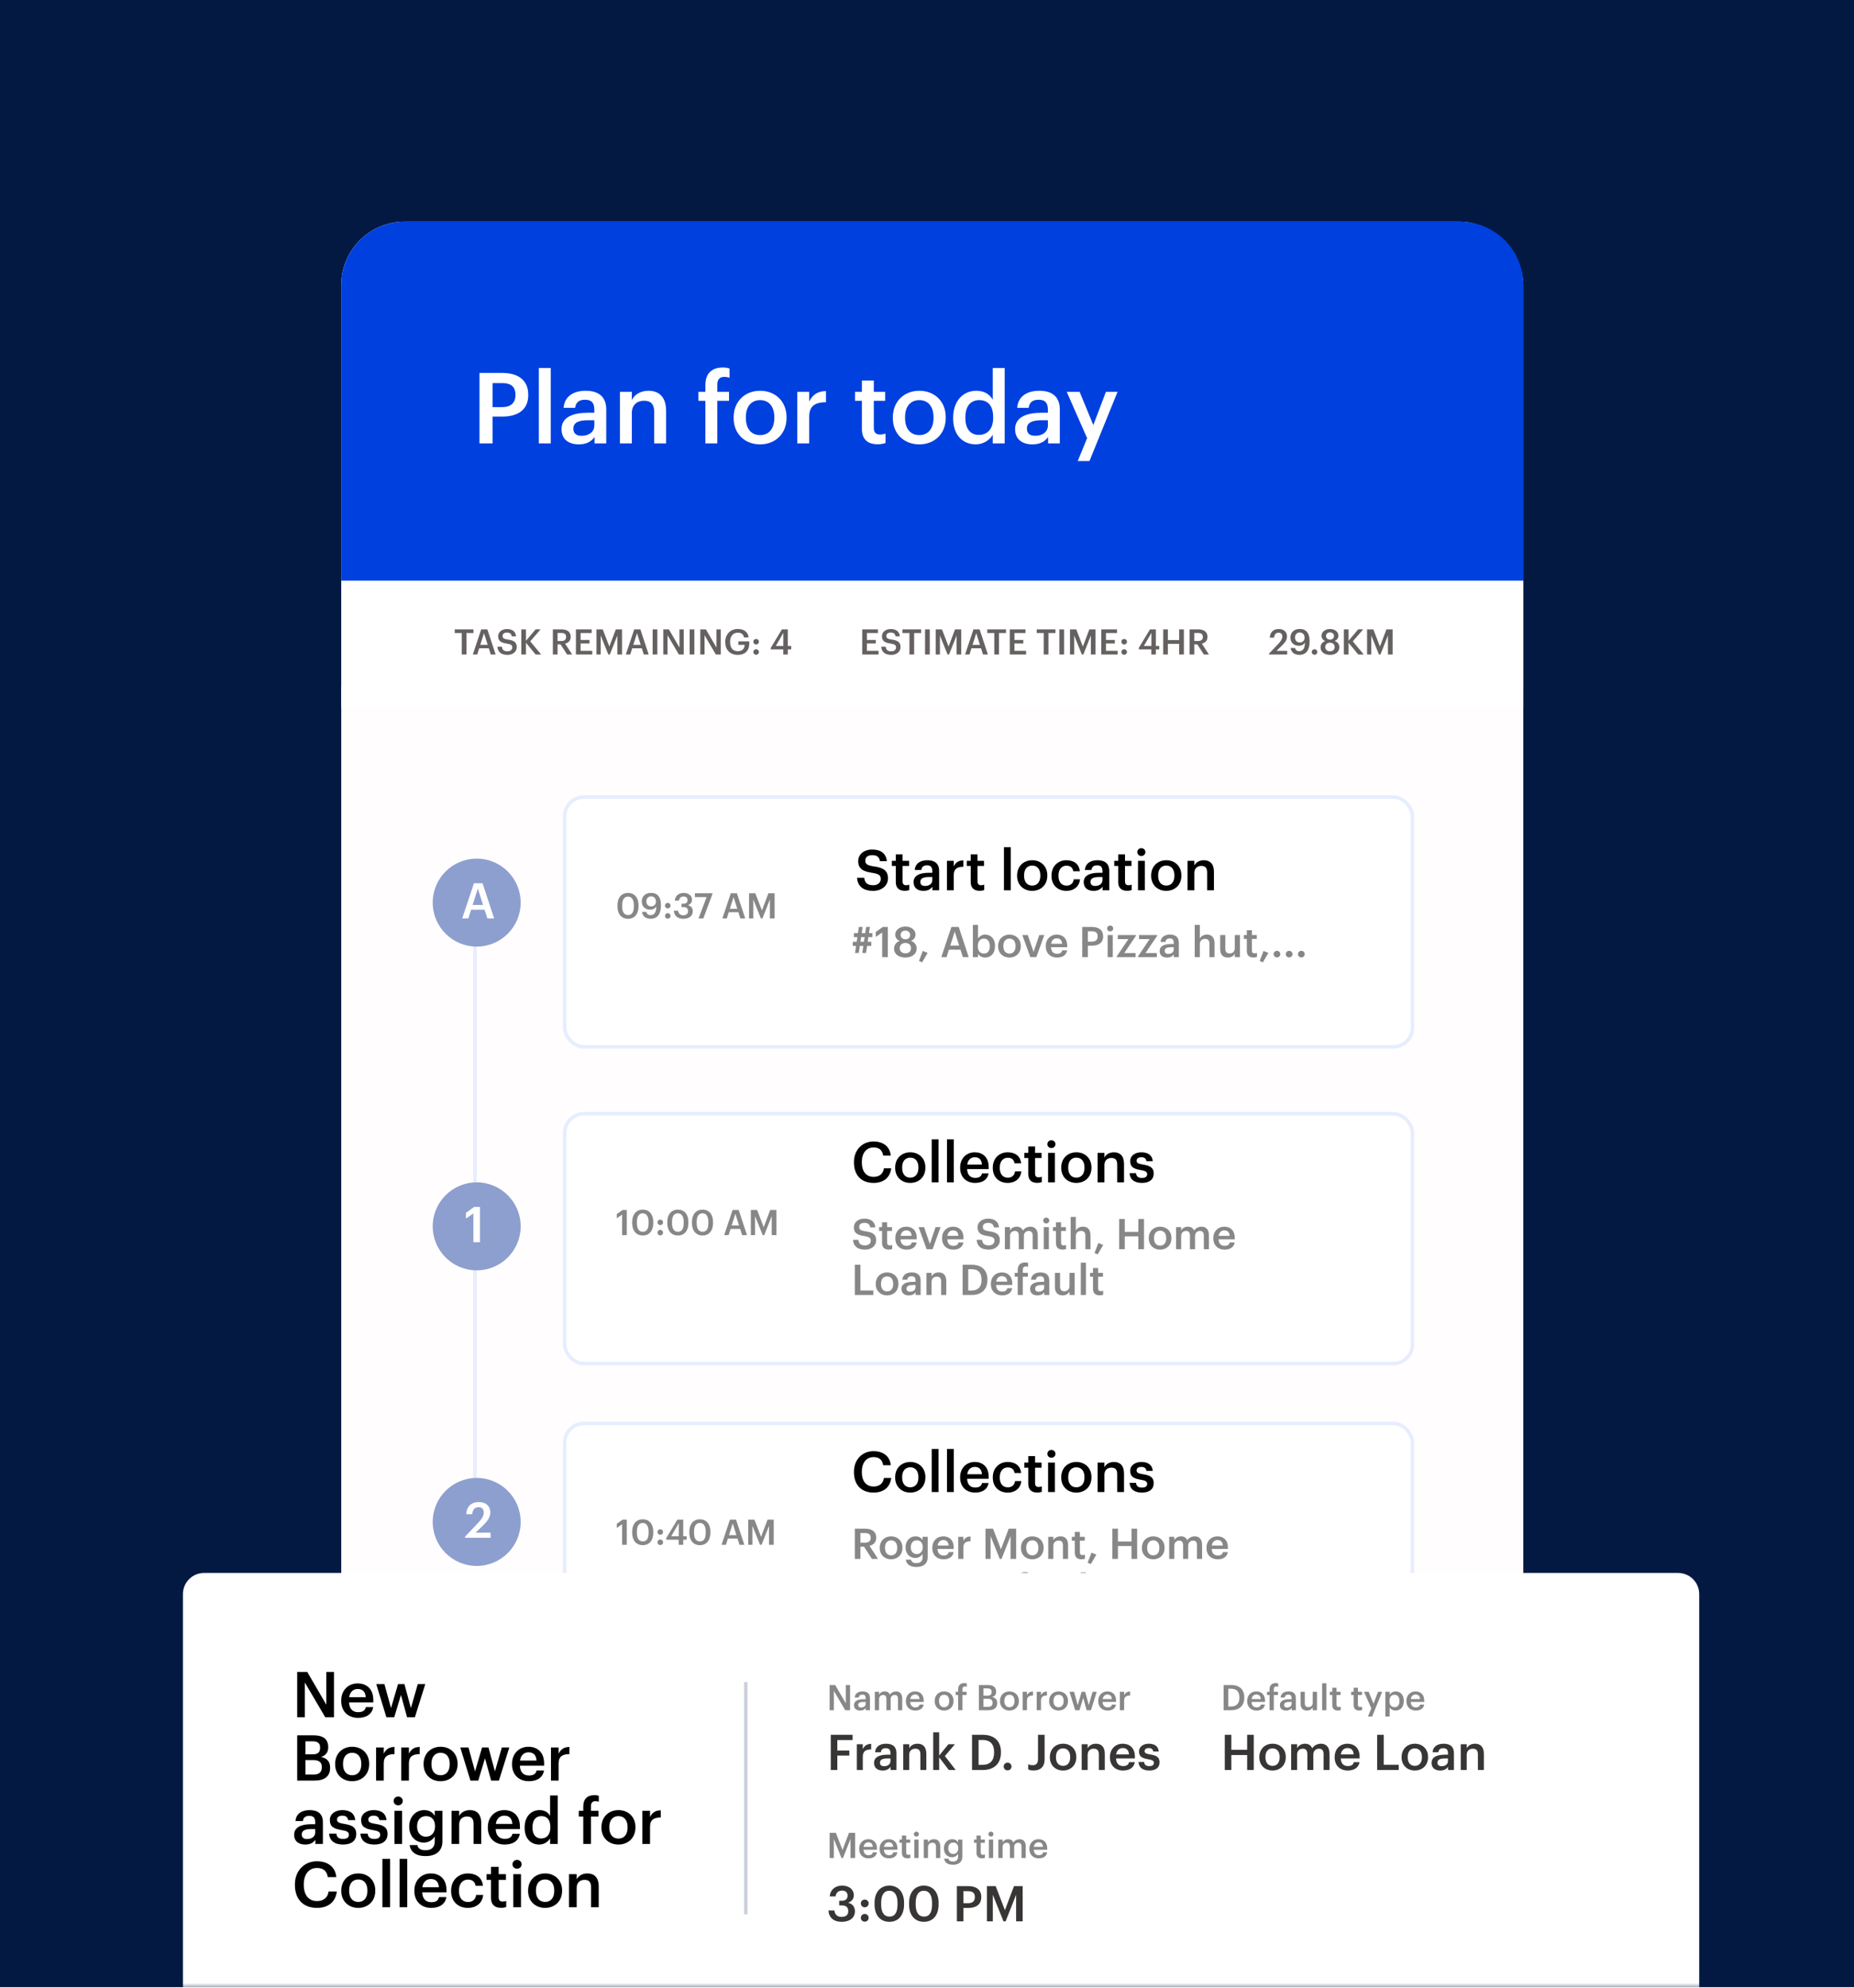
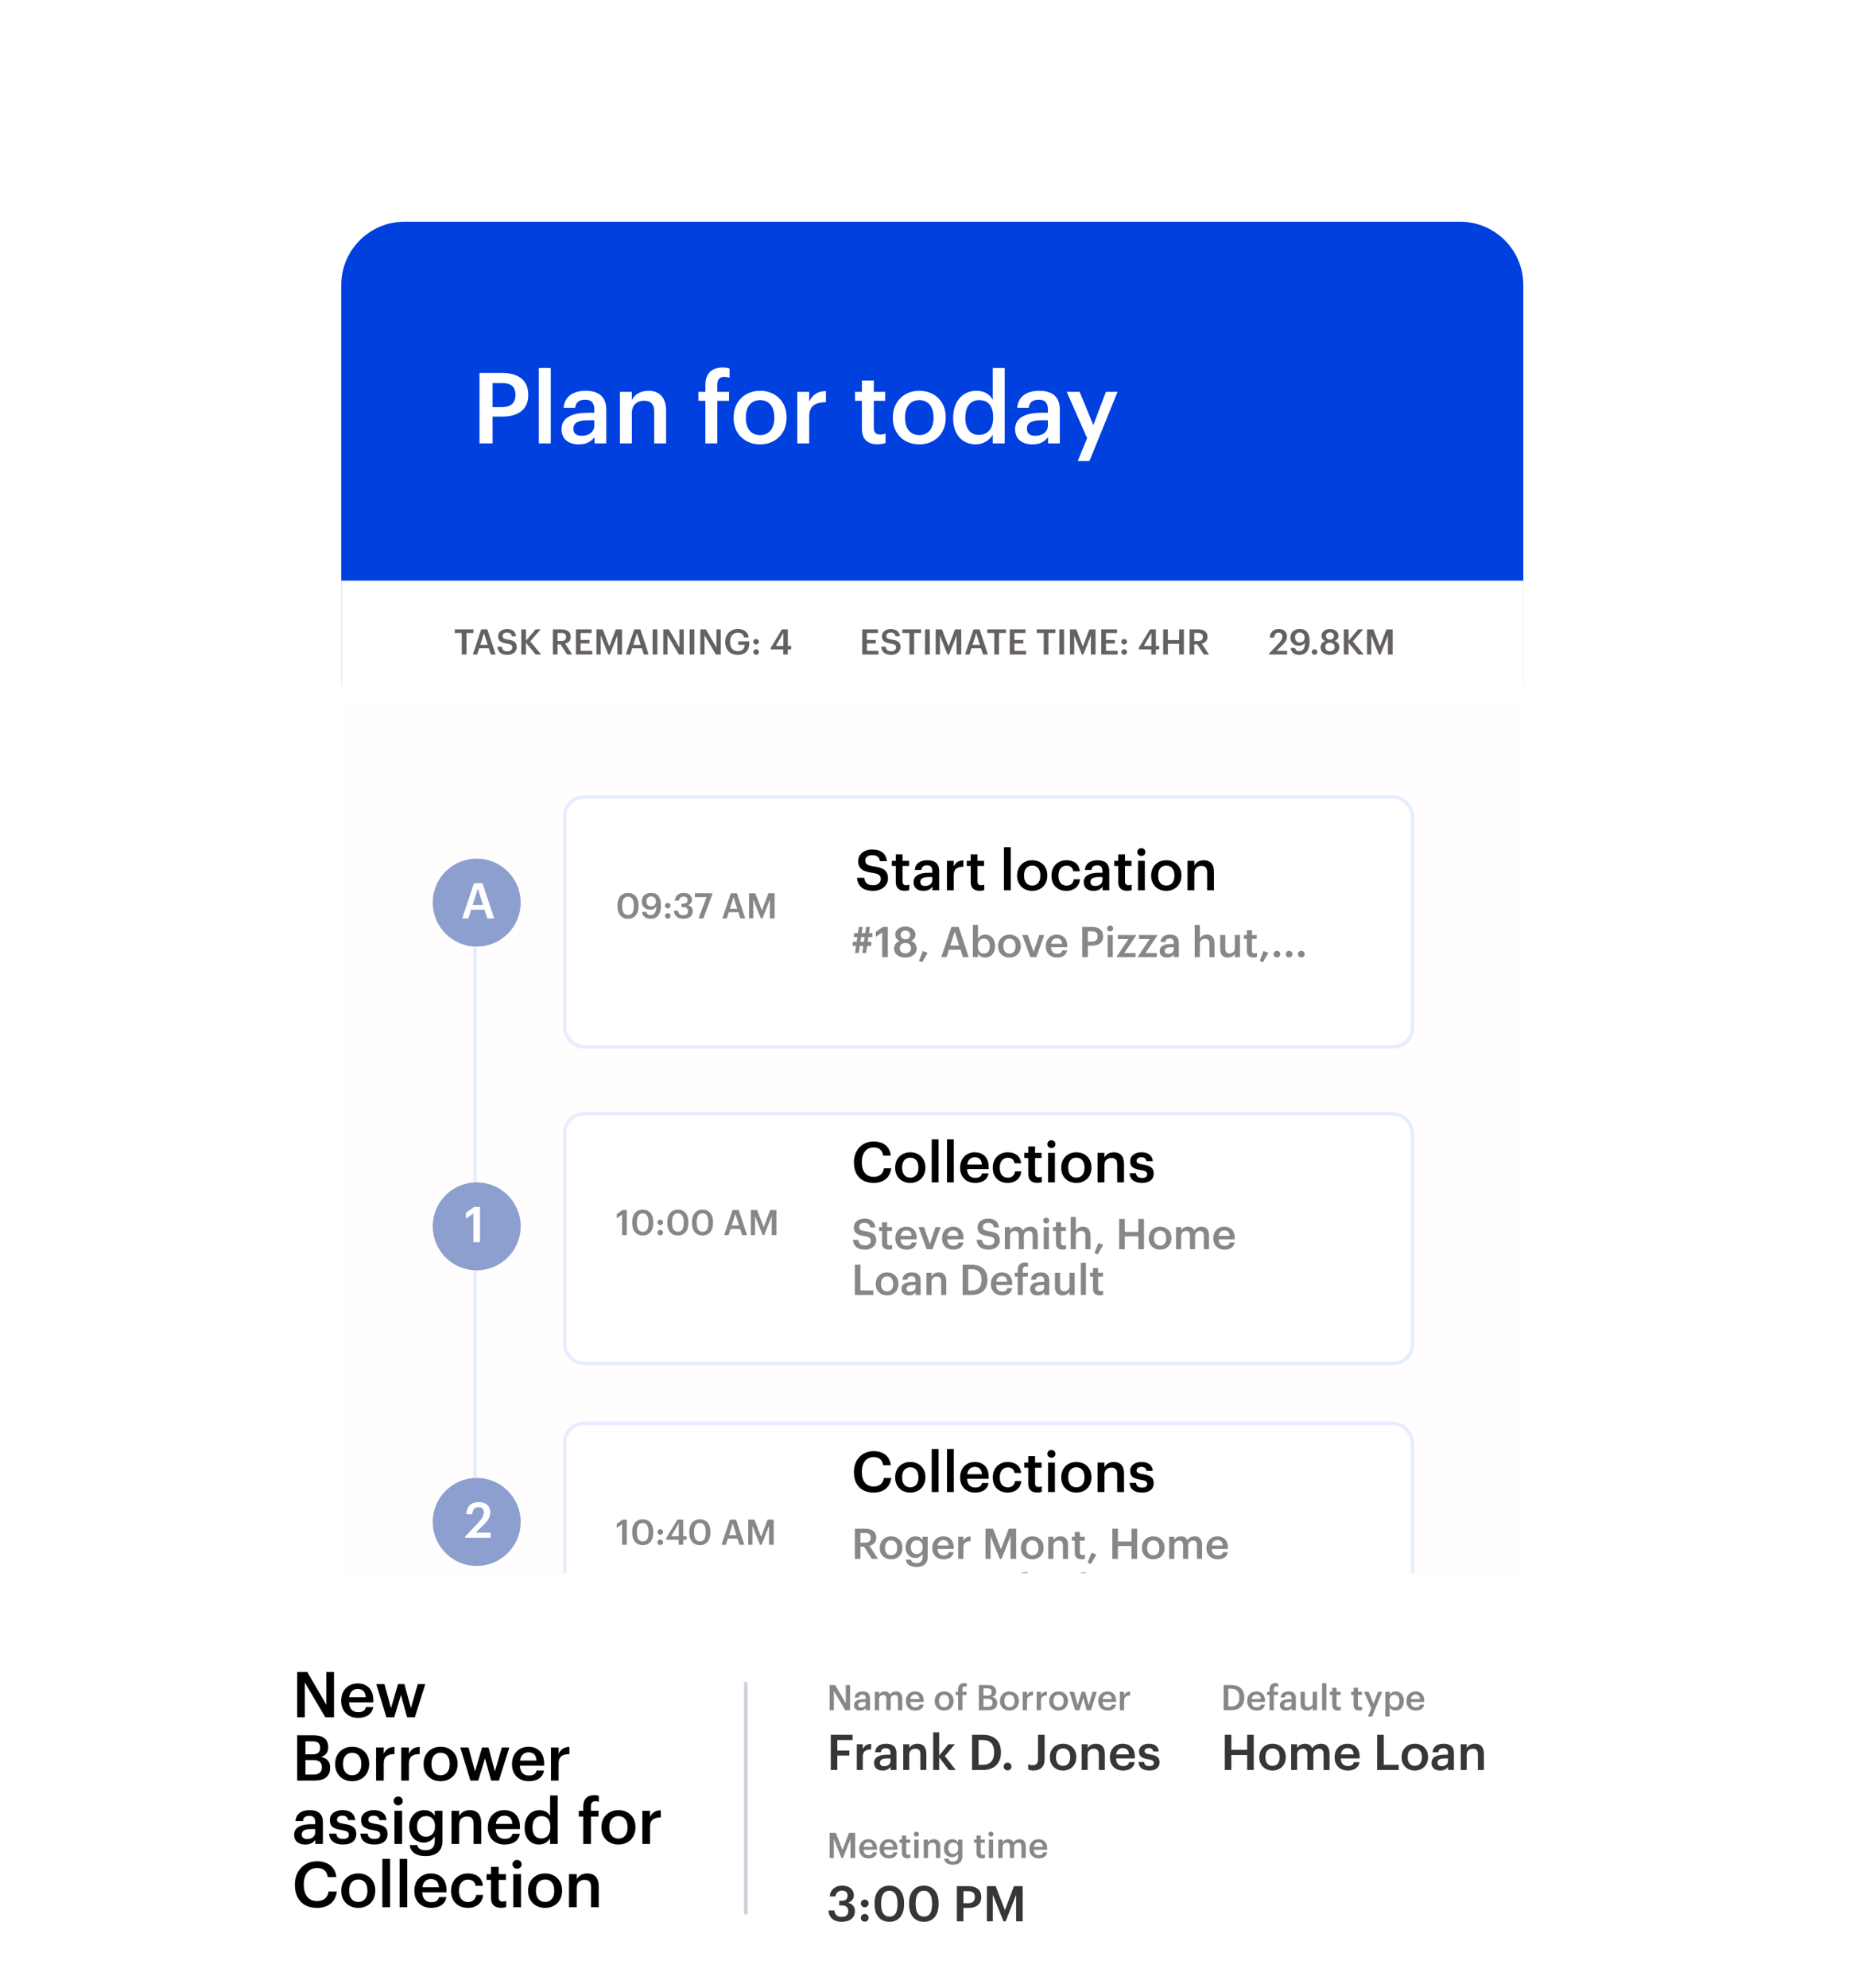
<svg xmlns="http://www.w3.org/2000/svg" width="527" height="565" viewBox="0 0 527 565" fill="none">
-   <path d="M0 0H527V564.709H0V0Z" fill="#041942" />
  <mask id="mask0_62_3957" style="mask-type:alpha" maskUnits="userSpaceOnUse" x="0" y="0" width="527" height="565">
    <rect width="527" height="564.709" fill="white" />
  </mask>
  <g mask="url(#mask0_62_3957)">
    <g filter="url(#filter0_d_62_3957)">
      <rect x="97" y="59" width="336" height="517" rx="18" fill="#FFFDFD" />
    </g>
    <g filter="url(#filter1_d_62_3957)">
      <path d="M97 77C97 67.059 105.059 59 115 59H415C424.941 59 433 67.059 433 77V191H97V77Z" fill="#0040DF" />
    </g>
    <g filter="url(#filter2_d_62_3957)">
      <rect x="160" y="222" width="242" height="72" rx="6" fill="white" />
      <rect x="160.5" y="222.5" width="241" height="71" rx="5.5" stroke="#E6EDFF" />
    </g>
    <rect x="97" y="165" width="336" height="36" fill="white" />
    <path d="M131.25 186V179.9H129.26V178.85H134.58V179.9H132.59V186H131.25ZM134.397 186L136.787 178.85H138.527L140.887 186H139.507L138.937 184.23H136.207L135.647 186H134.397ZM137.577 179.94L136.517 183.26H138.627L137.577 179.94ZM144.262 186.1C142.312 186.1 141.492 185.13 141.392 183.78H142.672C142.762 184.5 143.052 185.1 144.262 185.1C145.052 185.1 145.612 184.66 145.612 184C145.612 183.34 145.282 183.09 144.122 182.9C142.412 182.67 141.602 182.15 141.602 180.81C141.602 179.64 142.602 178.76 144.092 178.76C145.632 178.76 146.552 179.46 146.692 180.83H145.472C145.342 180.08 144.912 179.76 144.092 179.76C143.282 179.76 142.862 180.15 142.862 180.7C142.862 181.28 143.102 181.57 144.342 181.75C146.022 181.98 146.892 182.46 146.892 183.89C146.892 185.13 145.842 186.1 144.262 186.1ZM148.179 186V178.85H149.509V182.09L152.249 178.84H153.679L150.719 182.26L153.829 186H152.259L149.509 182.66V186H148.179ZM157.154 186V178.85H159.554C161.124 178.85 162.224 179.49 162.224 180.95V180.99C162.224 182.11 161.524 182.68 160.634 182.91L162.644 186H161.204L159.334 183.11H158.484V186H157.154ZM158.484 182.16H159.554C160.444 182.16 160.914 181.78 160.914 181.02V180.98C160.914 180.16 160.404 179.88 159.554 179.88H158.484V182.16ZM163.707 186V178.85H168.177V179.9H165.037V181.86H167.557V182.86H165.037V184.95H168.347V186H163.707ZM169.547 186V178.85H171.327L173.207 183.73L175.047 178.85H176.807V186H175.477V180.6L173.347 186H172.917L170.747 180.6V186H169.547ZM177.893 186L180.283 178.85H182.023L184.383 186H183.003L182.433 184.23H179.703L179.143 186H177.893ZM181.073 179.94L180.013 183.26H182.123L181.073 179.94ZM185.514 186V178.85H186.854V186H185.514ZM188.541 186V178.85H190.131L193.141 184.02V178.85H194.351V186H192.971L189.751 180.52V186H188.541ZM196.032 186V178.85H197.372V186H196.032ZM199.058 186V178.85H200.648L203.658 184.02V178.85H204.868V186H203.488L200.268 180.52V186H199.058ZM209.719 186.1C207.429 186.1 206.149 184.58 206.149 182.47V182.39C206.149 180.26 207.629 178.74 209.719 178.74C211.249 178.74 212.609 179.44 212.799 181.15H211.469C211.309 180.2 210.669 179.79 209.739 179.79C208.339 179.79 207.529 180.83 207.529 182.4V182.48C207.529 184.01 208.239 185.06 209.739 185.06C211.079 185.06 211.629 184.25 211.669 183.26H209.869V182.26H212.979V182.92C212.979 184.9 211.739 186.1 209.719 186.1ZM214.923 186.07C214.483 186.07 214.133 185.73 214.133 185.29C214.133 184.85 214.483 184.5 214.923 184.5C215.373 184.5 215.723 184.85 215.723 185.29C215.723 185.73 215.373 186.07 214.923 186.07ZM214.923 183.15C214.483 183.15 214.133 182.8 214.133 182.36C214.133 181.92 214.483 181.58 214.923 181.58C215.373 181.58 215.723 181.92 215.723 182.36C215.723 182.8 215.373 183.15 214.923 183.15ZM222.645 186V184.55H219.105V184.08L222.265 178.85H223.935V183.56H224.895V184.55H223.935V186H222.645ZM220.525 183.56H222.665V179.86L220.525 183.56ZM245.084 186V178.85H249.554V179.9H246.414V181.86H248.934V182.86H246.414V184.95H249.724V186H245.084ZM253.354 186.1C251.404 186.1 250.584 185.13 250.484 183.78H251.764C251.854 184.5 252.144 185.1 253.354 185.1C254.144 185.1 254.704 184.66 254.704 184C254.704 183.34 254.374 183.09 253.214 182.9C251.504 182.67 250.694 182.15 250.694 180.81C250.694 179.64 251.694 178.76 253.184 178.76C254.724 178.76 255.644 179.46 255.784 180.83H254.564C254.434 180.08 254.004 179.76 253.184 179.76C252.374 179.76 251.954 180.15 251.954 180.7C251.954 181.28 252.194 181.57 253.434 181.75C255.114 181.98 255.984 182.46 255.984 183.89C255.984 185.13 254.934 186.1 253.354 186.1ZM258.506 186V179.9H256.516V178.85H261.836V179.9H259.846V186H258.506ZM262.946 186V178.85H264.286V186H262.946ZM265.972 186V178.85H267.752L269.632 183.73L271.472 178.85H273.232V186H271.902V180.6L269.772 186H269.342L267.172 180.6V186H265.972ZM274.319 186L276.709 178.85H278.449L280.809 186H279.429L278.859 184.23H276.129L275.569 186H274.319ZM277.499 179.94L276.439 183.26H278.549L277.499 179.94ZM282.627 186V179.9H280.637V178.85H285.957V179.9H283.967V186H282.627ZM287.027 186V178.85H291.497V179.9H288.357V181.86H290.877V182.86H288.357V184.95H291.667V186H287.027ZM296.68 186V179.9H294.69V178.85H300.01V179.9H298.02V186H296.68ZM301.12 186V178.85H302.46V186H301.12ZM304.146 186V178.85H305.926L307.806 183.73L309.646 178.85H311.406V186H310.076V180.6L307.946 186H307.516L305.346 180.6V186H304.146ZM313.043 186V178.85H317.513V179.9H314.373V181.86H316.893V182.86H314.373V184.95H317.683V186H313.043ZM319.543 186.07C319.103 186.07 318.753 185.73 318.753 185.29C318.753 184.85 319.103 184.5 319.543 184.5C319.993 184.5 320.343 184.85 320.343 185.29C320.343 185.73 319.993 186.07 319.543 186.07ZM319.543 183.15C319.103 183.15 318.753 182.8 318.753 182.36C318.753 181.92 319.103 181.58 319.543 181.58C319.993 181.58 320.343 181.92 320.343 182.36C320.343 182.8 319.993 183.15 319.543 183.15ZM327.264 186V184.55H323.724V184.08L326.884 178.85H328.554V183.56H329.514V184.55H328.554V186H327.264ZM325.144 183.56H327.284V179.86L325.144 183.56ZM330.64 186V178.85H331.97V181.89H335.18V178.85H336.52V186H335.18V182.96H331.97V186H330.64ZM338.15 186V178.85H340.55C342.12 178.85 343.22 179.49 343.22 180.95V180.99C343.22 182.11 342.52 182.68 341.63 182.91L343.64 186H342.2L340.33 183.11H339.48V186H338.15ZM339.48 182.16H340.55C341.44 182.16 341.91 181.78 341.91 181.02V180.98C341.91 180.16 341.4 179.88 340.55 179.88H339.48V182.16ZM360.713 186V185.76L363.413 182.91C364.093 182.19 364.503 181.56 364.503 180.88C364.503 180.21 364.123 179.79 363.433 179.79C362.723 179.79 362.273 180.2 362.153 181.21H360.933C361.023 179.65 361.963 178.75 363.473 178.75C364.953 178.75 365.833 179.6 365.833 180.86C365.833 181.79 365.283 182.6 364.433 183.42L362.843 184.97H365.883V186H360.713ZM369.364 186.09C367.904 186.09 367.034 185.37 366.864 184.14H368.114C368.244 184.7 368.574 185.06 369.344 185.06C370.364 185.06 370.914 184.24 370.934 182.61C370.604 183.15 370.024 183.51 369.174 183.51C367.794 183.51 366.804 182.6 366.804 181.19C366.804 179.73 367.824 178.74 369.454 178.74C371.324 178.74 372.244 180 372.244 182.06V182.43C372.244 184.78 371.204 186.09 369.364 186.09ZM369.454 182.58C370.264 182.58 370.834 182.04 370.834 181.25C370.834 180.29 370.264 179.73 369.444 179.73C368.644 179.73 368.114 180.3 368.114 181.15C368.114 182.01 368.634 182.58 369.454 182.58ZM373.653 186.07C373.213 186.07 372.863 185.73 372.863 185.29C372.863 184.85 373.213 184.5 373.653 184.5C374.103 184.5 374.453 184.85 374.453 185.29C374.453 185.73 374.103 186.07 373.653 186.07ZM378.048 186.1C376.628 186.1 375.368 185.38 375.368 183.98C375.368 183.07 375.908 182.44 376.708 182.16C376.048 181.9 375.648 181.38 375.648 180.67C375.648 179.46 376.808 178.75 378.048 178.75C379.328 178.75 380.438 179.47 380.438 180.65C380.438 181.38 380.018 181.87 379.378 182.15C380.218 182.45 380.708 183.07 380.708 183.94C380.708 185.35 379.488 186.1 378.048 186.1ZM378.048 185.1C378.808 185.1 379.378 184.66 379.378 183.86C379.378 183.07 378.798 182.64 378.058 182.64C377.328 182.64 376.708 183.07 376.708 183.87C376.708 184.67 377.328 185.1 378.048 185.1ZM378.068 181.77C378.718 181.77 379.178 181.38 379.178 180.73C379.178 180.12 378.688 179.71 378.048 179.71C377.418 179.71 376.918 180.1 376.918 180.74C376.918 181.39 377.448 181.77 378.068 181.77ZM381.998 186V178.85H383.328V182.09L386.068 178.84H387.498L384.538 182.26L387.648 186H386.078L383.328 182.66V186H381.998ZM388.59 186V178.85H390.37L392.25 183.73L394.09 178.85H395.85V186H394.52V180.6L392.39 186H391.96L389.79 180.6V186H388.59Z" fill="#666161" />
-     <path d="M135 260L135 349.899L135 438" stroke="#E6EDFF" />
+     <path d="M135 260L135 438" stroke="#E6EDFF" />
    <path d="M136.296 126V105.98H142.736C147.216 105.98 150.156 107.968 150.156 112.168V112.28C150.156 116.508 147.104 118.384 142.82 118.384H140.02V126H136.296ZM140.02 115.696H142.736C145.2 115.696 146.516 114.492 146.516 112.28V112.168C146.516 109.788 145.116 108.864 142.736 108.864H140.02V115.696ZM153.163 126V104.58H156.551V126H153.163ZM164.516 126.28C161.828 126.28 159.616 124.992 159.616 121.94C159.616 118.524 162.92 117.292 167.12 117.292H168.94V116.536C168.94 114.576 168.268 113.596 166.28 113.596C164.516 113.596 163.648 114.436 163.48 115.892H160.204C160.484 112.476 163.2 111.048 166.476 111.048C169.752 111.048 172.328 112.392 172.328 116.396V126H168.996V124.208C168.044 125.468 166.756 126.28 164.516 126.28ZM165.328 123.844C167.4 123.844 168.94 122.752 168.94 120.876V119.42H167.204C164.628 119.42 162.976 120.008 162.976 121.8C162.976 123.032 163.648 123.844 165.328 123.844ZM176.211 126V111.356H179.599V113.68C180.299 112.252 181.923 111.048 184.331 111.048C187.271 111.048 189.343 112.756 189.343 116.788V126H185.955V117.096C185.955 114.884 185.059 113.876 183.043 113.876C181.139 113.876 179.599 115.052 179.599 117.376V126H176.211ZM200.506 126V113.904H198.518V111.356H200.506V109.396C200.506 106.176 202.298 104.44 205.434 104.44C206.246 104.44 206.75 104.524 207.366 104.72V107.352C206.974 107.212 206.442 107.1 205.826 107.1C204.454 107.1 203.894 107.996 203.894 109.256V111.356H207.226V113.904H203.894V126H200.506ZM216.068 123.648C218.588 123.648 220.1 121.772 220.1 118.776V118.58C220.1 115.556 218.588 113.708 216.068 113.708C213.548 113.708 212.008 115.528 212.008 118.552V118.776C212.008 121.772 213.492 123.648 216.068 123.648ZM216.04 126.28C211.728 126.28 208.536 123.284 208.536 118.832V118.608C208.536 114.072 211.756 111.048 216.068 111.048C220.352 111.048 223.572 114.044 223.572 118.524V118.748C223.572 123.312 220.352 126.28 216.04 126.28ZM226.633 126V111.356H230.021V114.1C230.945 112.252 232.317 111.16 234.781 111.132V114.296C231.813 114.324 230.021 115.276 230.021 118.384V126H226.633ZM249.418 126.252C246.506 126.252 244.994 124.684 244.994 121.912V113.904H243.034V111.356H244.994V108.136H248.382V111.356H251.602V113.904H248.382V121.604C248.382 122.892 248.998 123.48 250.062 123.48C250.734 123.48 251.238 123.396 251.714 123.2V125.888C251.182 126.084 250.454 126.252 249.418 126.252ZM261.322 123.648C263.842 123.648 265.354 121.772 265.354 118.776V118.58C265.354 115.556 263.842 113.708 261.322 113.708C258.802 113.708 257.262 115.528 257.262 118.552V118.776C257.262 121.772 258.746 123.648 261.322 123.648ZM261.294 126.28C256.982 126.28 253.79 123.284 253.79 118.832V118.608C253.79 114.072 257.01 111.048 261.322 111.048C265.606 111.048 268.826 114.044 268.826 118.524V118.748C268.826 123.312 265.606 126.28 261.294 126.28ZM277.375 126.28C273.707 126.28 270.935 123.676 270.935 118.916V118.692C270.935 114.016 273.707 111.048 277.515 111.048C279.895 111.048 281.379 112.14 282.191 113.596V104.58H285.579V126H282.191V123.536C281.407 124.992 279.531 126.28 277.375 126.28ZM278.215 123.592C280.567 123.592 282.303 122.024 282.303 118.748V118.524C282.303 115.304 280.819 113.708 278.355 113.708C275.863 113.708 274.407 115.444 274.407 118.608V118.832C274.407 122.052 276.031 123.592 278.215 123.592ZM293.442 126.28C290.754 126.28 288.542 124.992 288.542 121.94C288.542 118.524 291.846 117.292 296.046 117.292H297.866V116.536C297.866 114.576 297.194 113.596 295.206 113.596C293.442 113.596 292.574 114.436 292.406 115.892H289.13C289.41 112.476 292.126 111.048 295.402 111.048C298.678 111.048 301.254 112.392 301.254 116.396V126H297.922V124.208C296.97 125.468 295.682 126.28 293.442 126.28ZM294.254 123.844C296.326 123.844 297.866 122.752 297.866 120.876V119.42H296.13C293.554 119.42 291.902 120.008 291.902 121.8C291.902 123.032 292.574 123.844 294.254 123.844ZM306.351 131.012L309.011 124.516L303.215 111.356H306.883L310.775 120.792L314.359 111.356H317.663L309.683 131.012H306.351Z" fill="white" />
    <path d="M248.2 253.16C245.08 253.16 243.768 251.608 243.608 249.448H245.656C245.8 250.6 246.264 251.56 248.2 251.56C249.464 251.56 250.36 250.856 250.36 249.8C250.36 248.744 249.832 248.344 247.976 248.04C245.24 247.672 243.944 246.84 243.944 244.696C243.944 242.824 245.544 241.416 247.928 241.416C250.392 241.416 251.864 242.536 252.088 244.728H250.136C249.928 243.528 249.24 243.016 247.928 243.016C246.632 243.016 245.96 243.64 245.96 244.52C245.96 245.448 246.344 245.912 248.328 246.2C251.016 246.568 252.408 247.336 252.408 249.624C252.408 251.608 250.728 253.16 248.2 253.16ZM257.156 253.144C255.492 253.144 254.628 252.248 254.628 250.664V246.088H253.508V244.632H254.628V242.792H256.564V244.632H258.404V246.088H256.564V250.488C256.564 251.224 256.916 251.56 257.524 251.56C257.908 251.56 258.196 251.512 258.468 251.4V252.936C258.164 253.048 257.748 253.144 257.156 253.144ZM262.485 253.16C260.949 253.16 259.685 252.424 259.685 250.68C259.685 248.728 261.573 248.024 263.973 248.024H265.013V247.592C265.013 246.472 264.629 245.912 263.493 245.912C262.485 245.912 261.989 246.392 261.893 247.224H260.021C260.181 245.272 261.733 244.456 263.605 244.456C265.477 244.456 266.949 245.224 266.949 247.512V253H265.045V251.976C264.501 252.696 263.765 253.16 262.485 253.16ZM262.949 251.768C264.133 251.768 265.013 251.144 265.013 250.072V249.24H264.021C262.549 249.24 261.605 249.576 261.605 250.6C261.605 251.304 261.989 251.768 262.949 251.768ZM269.168 253V244.632H271.104V246.2C271.632 245.144 272.416 244.52 273.824 244.504V246.312C272.128 246.328 271.104 246.872 271.104 248.648V253H269.168ZM278.453 253.144C276.789 253.144 275.925 252.248 275.925 250.664V246.088H274.805V244.632H275.925V242.792H277.861V244.632H279.701V246.088H277.861V250.488C277.861 251.224 278.213 251.56 278.821 251.56C279.205 251.56 279.493 251.512 279.765 251.4V252.936C279.461 253.048 279.045 253.144 278.453 253.144ZM285.372 253V240.76H287.308V253H285.372ZM293.412 251.656C294.852 251.656 295.716 250.584 295.716 248.872V248.76C295.716 247.032 294.852 245.976 293.412 245.976C291.972 245.976 291.092 247.016 291.092 248.744V248.872C291.092 250.584 291.94 251.656 293.412 251.656ZM293.396 253.16C290.932 253.16 289.108 251.448 289.108 248.904V248.776C289.108 246.184 290.948 244.456 293.412 244.456C295.86 244.456 297.7 246.168 297.7 248.728V248.856C297.7 251.464 295.86 253.16 293.396 253.16ZM303.113 253.16C300.713 253.16 298.889 251.592 298.889 248.92V248.792C298.889 246.136 300.777 244.456 303.113 244.456C304.969 244.456 306.713 245.288 306.937 247.592H305.065C304.905 246.472 304.169 246.008 303.145 246.008C301.817 246.008 300.873 247.032 300.873 248.76V248.888C300.873 250.712 301.769 251.672 303.193 251.672C304.217 251.672 305.097 251.064 305.209 249.88H306.985C306.841 251.8 305.385 253.16 303.113 253.16ZM310.844 253.16C309.308 253.16 308.044 252.424 308.044 250.68C308.044 248.728 309.932 248.024 312.332 248.024H313.372V247.592C313.372 246.472 312.988 245.912 311.852 245.912C310.844 245.912 310.348 246.392 310.252 247.224H308.38C308.54 245.272 310.092 244.456 311.964 244.456C313.836 244.456 315.308 245.224 315.308 247.512V253H313.404V251.976C312.86 252.696 312.124 253.16 310.844 253.16ZM311.308 251.768C312.492 251.768 313.372 251.144 313.372 250.072V249.24H312.38C310.908 249.24 309.964 249.576 309.964 250.6C309.964 251.304 310.348 251.768 311.308 251.768ZM320.375 253.144C318.711 253.144 317.847 252.248 317.847 250.664V246.088H316.727V244.632H317.847V242.792H319.783V244.632H321.623V246.088H319.783V250.488C319.783 251.224 320.135 251.56 320.743 251.56C321.127 251.56 321.415 251.512 321.687 251.4V252.936C321.383 253.048 320.967 253.144 320.375 253.144ZM323.481 253V244.632H325.417V253H323.481ZM324.425 243.256C323.785 243.256 323.273 242.776 323.273 242.152C323.273 241.512 323.785 241.032 324.425 241.032C325.065 241.032 325.577 241.512 325.577 242.152C325.577 242.776 325.065 243.256 324.425 243.256ZM331.521 251.656C332.961 251.656 333.825 250.584 333.825 248.872V248.76C333.825 247.032 332.961 245.976 331.521 245.976C330.081 245.976 329.201 247.016 329.201 248.744V248.872C329.201 250.584 330.049 251.656 331.521 251.656ZM331.505 253.16C329.041 253.16 327.217 251.448 327.217 248.904V248.776C327.217 246.184 329.057 244.456 331.521 244.456C333.969 244.456 335.809 246.168 335.809 248.728V248.856C335.809 251.464 333.969 253.16 331.505 253.16ZM337.558 253V244.632H339.494V245.96C339.894 245.144 340.822 244.456 342.198 244.456C343.878 244.456 345.062 245.432 345.062 247.736V253H343.126V247.912C343.126 246.648 342.614 246.072 341.462 246.072C340.374 246.072 339.494 246.744 339.494 248.072V253H337.558Z" fill="black" />
    <path d="M245.108 270.812L245.396 268.808H244.4L244.112 270.812H243.044L243.332 268.808H242.408V267.632H243.512L243.704 266.312H242.72V265.172H243.872L244.136 263.42H245.192L244.94 265.172H245.936L246.2 263.42H247.268L247.004 265.172H247.976V266.312H246.836L246.644 267.632H247.664V268.808H246.464L246.176 270.812H245.108ZM244.772 266.312L244.58 267.632H245.576L245.768 266.312H244.772ZM250.759 272V265.004L248.947 266.24V264.836L250.939 263.42H252.367V272H250.759ZM257.358 272.12C255.654 272.12 254.142 271.256 254.142 269.576C254.142 268.484 254.79 267.728 255.75 267.392C254.958 267.08 254.478 266.456 254.478 265.604C254.478 264.152 255.87 263.3 257.358 263.3C258.894 263.3 260.226 264.164 260.226 265.58C260.226 266.456 259.722 267.044 258.954 267.38C259.962 267.74 260.55 268.484 260.55 269.528C260.55 271.22 259.086 272.12 257.358 272.12ZM257.358 270.92C258.27 270.92 258.954 270.392 258.954 269.432C258.954 268.484 258.258 267.968 257.37 267.968C256.494 267.968 255.75 268.484 255.75 269.444C255.75 270.404 256.494 270.92 257.358 270.92ZM257.382 266.924C258.162 266.924 258.714 266.456 258.714 265.676C258.714 264.944 258.126 264.452 257.358 264.452C256.602 264.452 256.002 264.92 256.002 265.688C256.002 266.468 256.638 266.924 257.382 266.924ZM262.115 273.476L261.215 273.08L262.307 270.236L263.687 270.788L262.115 273.476ZM267.566 272L270.434 263.42H272.522L275.354 272H273.698L273.014 269.876H269.738L269.066 272H267.566ZM271.382 264.728L270.11 268.712H272.642L271.382 264.728ZM280.048 272.12C279.052 272.12 278.332 271.628 277.996 270.992V272H276.544V262.82H277.996V266.732C278.344 266.132 279.124 265.592 280.048 265.592C281.62 265.592 282.832 266.756 282.832 268.784V268.88C282.832 270.896 281.668 272.12 280.048 272.12ZM279.688 270.968C280.756 270.968 281.344 270.248 281.344 268.904V268.808C281.344 267.416 280.624 266.732 279.676 266.732C278.668 266.732 277.948 267.416 277.948 268.808V268.904C277.948 270.308 278.632 270.968 279.688 270.968ZM286.945 270.992C288.025 270.992 288.673 270.188 288.673 268.904V268.82C288.673 267.524 288.025 266.732 286.945 266.732C285.865 266.732 285.205 267.512 285.205 268.808V268.904C285.205 270.188 285.841 270.992 286.945 270.992ZM286.933 272.12C285.085 272.12 283.717 270.836 283.717 268.928V268.832C283.717 266.888 285.097 265.592 286.945 265.592C288.781 265.592 290.161 266.876 290.161 268.796V268.892C290.161 270.848 288.781 272.12 286.933 272.12ZM292.883 272L290.591 265.724H292.151L293.795 270.512L295.415 265.724H296.843L294.575 272H292.883ZM300.444 272.12C298.596 272.12 297.264 270.908 297.264 268.928V268.832C297.264 266.888 298.596 265.592 300.384 265.592C301.944 265.592 303.348 266.516 303.348 268.76V269.18H298.752C298.8 270.368 299.4 271.04 300.48 271.04C301.356 271.04 301.812 270.692 301.92 270.08H303.324C303.12 271.4 302.052 272.12 300.444 272.12ZM298.776 268.208H301.908C301.836 267.128 301.284 266.648 300.384 266.648C299.508 266.648 298.92 267.236 298.776 268.208ZM307.625 272V263.42H310.385C312.305 263.42 313.565 264.272 313.565 266.072V266.12C313.565 267.932 312.257 268.736 310.421 268.736H309.221V272H307.625ZM309.221 267.584H310.385C311.441 267.584 312.005 267.068 312.005 266.12V266.072C312.005 265.052 311.405 264.656 310.385 264.656H309.221V267.584ZM314.853 272V265.724H316.305V272H314.853ZM315.561 264.692C315.081 264.692 314.697 264.332 314.697 263.864C314.697 263.384 315.081 263.024 315.561 263.024C316.041 263.024 316.425 263.384 316.425 263.864C316.425 264.332 316.041 264.692 315.561 264.692ZM317.415 272V271.832L320.739 266.876H317.739V265.724H322.887V265.928L319.575 270.836H322.791V272H317.415ZM323.45 272V271.832L326.774 266.876H323.774V265.724H328.922V265.928L325.61 270.836H328.826V272H323.45ZM331.731 272.12C330.579 272.12 329.631 271.568 329.631 270.26C329.631 268.796 331.047 268.268 332.847 268.268H333.627V267.944C333.627 267.104 333.339 266.684 332.487 266.684C331.731 266.684 331.359 267.044 331.287 267.668H329.883C330.003 266.204 331.167 265.592 332.571 265.592C333.975 265.592 335.079 266.168 335.079 267.884V272H333.651V271.232C333.243 271.772 332.691 272.12 331.731 272.12ZM332.079 271.076C332.967 271.076 333.627 270.608 333.627 269.804V269.18H332.883C331.779 269.18 331.071 269.432 331.071 270.2C331.071 270.728 331.359 271.076 332.079 271.076ZM339.602 272V262.82H341.054V266.72C341.354 266.108 342.05 265.592 343.082 265.592C344.342 265.592 345.23 266.324 345.23 268.052V272H343.778V268.184C343.778 267.236 343.394 266.804 342.53 266.804C341.714 266.804 341.054 267.308 341.054 268.304V272H339.602ZM349.003 272.12C347.767 272.12 346.843 271.412 346.843 269.744V265.724H348.295V269.576C348.295 270.524 348.691 270.956 349.531 270.956C350.311 270.956 350.995 270.452 350.995 269.456V265.724H352.447V272H350.995V271.016C350.683 271.628 350.023 272.12 349.003 272.12ZM356.305 272.108C355.057 272.108 354.409 271.436 354.409 270.248V266.816H353.569V265.724H354.409V264.344H355.861V265.724H357.241V266.816H355.861V270.116C355.861 270.668 356.125 270.92 356.581 270.92C356.869 270.92 357.085 270.884 357.289 270.8V271.952C357.061 272.036 356.749 272.108 356.305 272.108ZM358.97 273.476L358.07 273.08L359.162 270.236L360.542 270.788L358.97 273.476ZM362.966 272.084C362.438 272.084 362.018 271.676 362.018 271.148C362.018 270.62 362.438 270.2 362.966 270.2C363.506 270.2 363.926 270.62 363.926 271.148C363.926 271.676 363.506 272.084 362.966 272.084ZM366.435 272.084C365.907 272.084 365.487 271.676 365.487 271.148C365.487 270.62 365.907 270.2 366.435 270.2C366.975 270.2 367.395 270.62 367.395 271.148C367.395 271.676 366.975 272.084 366.435 272.084ZM369.904 272.084C369.376 272.084 368.956 271.676 368.956 271.148C368.956 270.62 369.376 270.2 369.904 270.2C370.444 270.2 370.864 270.62 370.864 271.148C370.864 271.676 370.444 272.084 369.904 272.084Z" fill="#878787" />
    <path d="M178.54 260.04C179.64 260.04 180.17 259.2 180.17 257.58V257.23C180.17 255.71 179.59 254.79 178.52 254.79C177.44 254.79 176.85 255.65 176.85 257.24V257.6C176.85 259.22 177.47 260.04 178.54 260.04ZM178.51 261.1C176.69 261.1 175.51 259.76 175.51 257.61V257.25C175.51 255.08 176.71 253.75 178.51 253.75C180.32 253.75 181.5 255.07 181.5 257.22V257.58C181.5 259.73 180.38 261.1 178.51 261.1ZM184.983 261.09C183.523 261.09 182.653 260.37 182.483 259.14H183.733C183.863 259.7 184.193 260.06 184.963 260.06C185.983 260.06 186.533 259.24 186.553 257.61C186.223 258.15 185.643 258.51 184.793 258.51C183.413 258.51 182.423 257.6 182.423 256.19C182.423 254.73 183.443 253.74 185.073 253.74C186.943 253.74 187.863 255 187.863 257.06V257.43C187.863 259.78 186.823 261.09 184.983 261.09ZM185.073 257.58C185.883 257.58 186.453 257.04 186.453 256.25C186.453 255.29 185.883 254.73 185.063 254.73C184.263 254.73 183.733 255.3 183.733 256.15C183.733 257.01 184.253 257.58 185.073 257.58ZM189.81 261.07C189.37 261.07 189.02 260.73 189.02 260.29C189.02 259.85 189.37 259.5 189.81 259.5C190.26 259.5 190.61 259.85 190.61 260.29C190.61 260.73 190.26 261.07 189.81 261.07ZM189.81 258.15C189.37 258.15 189.02 257.8 189.02 257.36C189.02 256.92 189.37 256.58 189.81 256.58C190.26 256.58 190.61 256.92 190.61 257.36C190.61 257.8 190.26 258.15 189.81 258.15ZM194.241 261.1C192.541 261.1 191.611 260.16 191.551 258.79H192.761C192.831 259.54 193.251 260.1 194.211 260.1C195.141 260.1 195.571 259.65 195.571 258.94C195.571 258.16 195.151 257.77 194.281 257.77H193.731V256.82H194.241C195.061 256.82 195.431 256.44 195.431 255.77C195.431 255.19 195.061 254.76 194.321 254.76C193.561 254.76 193.071 255.22 192.991 255.94H191.811C191.881 254.7 192.811 253.75 194.341 253.75C195.831 253.75 196.701 254.61 196.701 255.67C196.701 256.48 196.231 256.97 195.541 257.23C196.371 257.42 196.921 258.01 196.921 258.96C196.921 260.28 195.881 261.1 194.241 261.1ZM198.556 261L200.856 254.93H197.526V253.85H202.526V254.01L199.926 261H198.556ZM205.338 261L207.728 253.85H209.468L211.828 261H210.448L209.878 259.23H207.148L206.588 261H205.338ZM208.518 254.94L207.458 258.26H209.568L208.518 254.94ZM212.92 261V253.85H214.7L216.58 258.73L218.42 253.85H220.18V261H218.85V255.6L216.72 261H216.29L214.12 255.6V261H212.92Z" fill="#878787" />
    <g filter="url(#filter3_d_62_3957)">
      <rect x="160" y="312" width="242" height="72" rx="6" fill="white" />
      <rect x="160.5" y="312.5" width="241" height="71" rx="5.5" stroke="#E6EDFF" />
    </g>
    <path d="M248.32 336.16C244.736 336.16 242.736 333.872 242.736 330.352V330.224C242.736 326.784 245.104 324.384 248.288 324.384C250.912 324.384 252.944 325.696 253.2 328.384H251.04C250.8 326.864 249.952 326.08 248.304 326.08C246.288 326.08 244.976 327.648 244.976 330.208V330.336C244.976 332.912 246.208 334.432 248.32 334.432C249.904 334.432 251.024 333.632 251.248 332.016H253.328C252.992 334.768 251.04 336.16 248.32 336.16ZM258.755 334.656C260.195 334.656 261.059 333.584 261.059 331.872V331.76C261.059 330.032 260.195 328.976 258.755 328.976C257.315 328.976 256.435 330.016 256.435 331.744V331.872C256.435 333.584 257.283 334.656 258.755 334.656ZM258.739 336.16C256.275 336.16 254.451 334.448 254.451 331.904V331.776C254.451 329.184 256.291 327.456 258.755 327.456C261.203 327.456 263.043 329.168 263.043 331.728V331.856C263.043 334.464 261.203 336.16 258.739 336.16ZM264.841 336V323.76H266.777V336H264.841ZM269.184 336V323.76H271.12V336H269.184ZM277.16 336.16C274.696 336.16 272.92 334.544 272.92 331.904V331.776C272.92 329.184 274.696 327.456 277.08 327.456C279.16 327.456 281.032 328.688 281.032 331.68V332.24H274.904C274.968 333.824 275.768 334.72 277.208 334.72C278.376 334.72 278.984 334.256 279.128 333.44H281C280.728 335.2 279.304 336.16 277.16 336.16ZM274.936 330.944H279.112C279.016 329.504 278.28 328.864 277.08 328.864C275.912 328.864 275.128 329.648 274.936 330.944ZM286.425 336.16C284.025 336.16 282.201 334.592 282.201 331.92V331.792C282.201 329.136 284.089 327.456 286.425 327.456C288.281 327.456 290.025 328.288 290.249 330.592H288.377C288.217 329.472 287.481 329.008 286.457 329.008C285.129 329.008 284.185 330.032 284.185 331.76V331.888C284.185 333.712 285.081 334.672 286.505 334.672C287.529 334.672 288.409 334.064 288.521 332.88H290.297C290.153 334.8 288.697 336.16 286.425 336.16ZM294.812 336.144C293.149 336.144 292.285 335.248 292.285 333.664V329.088H291.165V327.632H292.285V325.792H294.221V327.632H296.061V329.088H294.221V333.488C294.221 334.224 294.573 334.56 295.181 334.56C295.565 334.56 295.853 334.512 296.125 334.4V335.936C295.821 336.048 295.405 336.144 294.812 336.144ZM297.919 336V327.632H299.855V336H297.919ZM298.863 326.256C298.223 326.256 297.711 325.776 297.711 325.152C297.711 324.512 298.223 324.032 298.863 324.032C299.503 324.032 300.015 324.512 300.015 325.152C300.015 325.776 299.503 326.256 298.863 326.256ZM305.959 334.656C307.399 334.656 308.263 333.584 308.263 331.872V331.76C308.263 330.032 307.399 328.976 305.959 328.976C304.519 328.976 303.639 330.016 303.639 331.744V331.872C303.639 333.584 304.487 334.656 305.959 334.656ZM305.943 336.16C303.479 336.16 301.655 334.448 301.655 331.904V331.776C301.655 329.184 303.495 327.456 305.959 327.456C308.407 327.456 310.247 329.168 310.247 331.728V331.856C310.247 334.464 308.407 336.16 305.943 336.16ZM311.996 336V327.632H313.932V328.96C314.332 328.144 315.26 327.456 316.636 327.456C318.316 327.456 319.5 328.432 319.5 330.736V336H317.564V330.912C317.564 329.648 317.052 329.072 315.9 329.072C314.812 329.072 313.932 329.744 313.932 331.072V336H311.996ZM324.594 336.16C322.434 336.16 321.17 335.168 321.09 333.392H322.914C323.01 334.24 323.442 334.736 324.578 334.736C325.618 334.736 326.082 334.368 326.082 333.664C326.082 332.976 325.522 332.72 324.29 332.512C322.082 332.16 321.266 331.536 321.266 329.968C321.266 328.288 322.834 327.456 324.402 327.456C326.114 327.456 327.474 328.096 327.682 329.984H325.89C325.73 329.216 325.298 328.864 324.402 328.864C323.57 328.864 323.074 329.264 323.074 329.856C323.074 330.464 323.474 330.704 324.802 330.928C326.77 331.232 327.938 331.712 327.938 333.488C327.938 335.184 326.738 336.16 324.594 336.16Z" fill="black" />
    <path d="M245.9 355.12C243.56 355.12 242.576 353.956 242.456 352.336H243.992C244.1 353.2 244.448 353.92 245.9 353.92C246.848 353.92 247.52 353.392 247.52 352.6C247.52 351.808 247.124 351.508 245.732 351.28C243.68 351.004 242.708 350.38 242.708 348.772C242.708 347.368 243.908 346.312 245.696 346.312C247.544 346.312 248.648 347.152 248.816 348.796H247.352C247.196 347.896 246.68 347.512 245.696 347.512C244.724 347.512 244.22 347.98 244.22 348.64C244.22 349.336 244.508 349.684 245.996 349.9C248.012 350.176 249.056 350.752 249.056 352.468C249.056 353.956 247.796 355.12 245.9 355.12ZM252.617 355.108C251.369 355.108 250.721 354.436 250.721 353.248V349.816H249.881V348.724H250.721V347.344H252.173V348.724H253.553V349.816H252.173V353.116C252.173 353.668 252.437 353.92 252.893 353.92C253.181 353.92 253.397 353.884 253.601 353.8V354.952C253.373 355.036 253.061 355.108 252.617 355.108ZM257.671 355.12C255.823 355.12 254.491 353.908 254.491 351.928V351.832C254.491 349.888 255.823 348.592 257.611 348.592C259.171 348.592 260.575 349.516 260.575 351.76V352.18H255.979C256.027 353.368 256.627 354.04 257.707 354.04C258.583 354.04 259.039 353.692 259.147 353.08H260.551C260.347 354.4 259.279 355.12 257.671 355.12ZM256.003 351.208H259.135C259.063 350.128 258.511 349.648 257.611 349.648C256.735 349.648 256.147 350.236 256.003 351.208ZM263.399 355L261.107 348.724H262.667L264.311 353.512L265.931 348.724H267.359L265.091 355H263.399ZM270.96 355.12C269.112 355.12 267.78 353.908 267.78 351.928V351.832C267.78 349.888 269.112 348.592 270.9 348.592C272.46 348.592 273.864 349.516 273.864 351.76V352.18H269.268C269.316 353.368 269.916 354.04 270.996 354.04C271.872 354.04 272.328 353.692 272.436 353.08H273.84C273.636 354.4 272.568 355.12 270.96 355.12ZM269.292 351.208H272.424C272.352 350.128 271.8 349.648 270.9 349.648C270.024 349.648 269.436 350.236 269.292 351.208ZM281.056 355.12C278.716 355.12 277.732 353.956 277.612 352.336H279.148C279.256 353.2 279.604 353.92 281.056 353.92C282.004 353.92 282.676 353.392 282.676 352.6C282.676 351.808 282.28 351.508 280.888 351.28C278.836 351.004 277.864 350.38 277.864 348.772C277.864 347.368 279.064 346.312 280.852 346.312C282.7 346.312 283.804 347.152 283.972 348.796H282.508C282.352 347.896 281.836 347.512 280.852 347.512C279.88 347.512 279.376 347.98 279.376 348.64C279.376 349.336 279.664 349.684 281.152 349.9C283.168 350.176 284.212 350.752 284.212 352.468C284.212 353.956 282.952 355.12 281.056 355.12ZM285.637 355V348.724H287.089V349.684C287.389 349.096 288.073 348.592 288.997 348.592C289.813 348.592 290.461 348.94 290.773 349.72C291.253 348.94 292.117 348.592 292.897 348.592C294.049 348.592 294.985 349.3 294.985 351.028V355H293.533V351.124C293.533 350.2 293.137 349.804 292.417 349.804C291.697 349.804 291.037 350.284 291.037 351.244V355H289.585V351.124C289.585 350.2 289.177 349.804 288.469 349.804C287.749 349.804 287.089 350.284 287.089 351.244V355H285.637ZM296.689 355V348.724H298.141V355H296.689ZM297.397 347.692C296.917 347.692 296.533 347.332 296.533 346.864C296.533 346.384 296.917 346.024 297.397 346.024C297.877 346.024 298.261 346.384 298.261 346.864C298.261 347.332 297.877 347.692 297.397 347.692ZM302.047 355.108C300.799 355.108 300.151 354.436 300.151 353.248V349.816H299.311V348.724H300.151V347.344H301.603V348.724H302.983V349.816H301.603V353.116C301.603 353.668 301.867 353.92 302.323 353.92C302.611 353.92 302.827 353.884 303.031 353.8V354.952C302.803 355.036 302.491 355.108 302.047 355.108ZM304.341 355V345.82H305.793V349.72C306.093 349.108 306.789 348.592 307.821 348.592C309.081 348.592 309.969 349.324 309.969 351.052V355H308.517V351.184C308.517 350.236 308.133 349.804 307.269 349.804C306.453 349.804 305.793 350.308 305.793 351.304V355H304.341ZM312.013 356.476L311.113 356.08L312.205 353.236L313.585 353.788L312.013 356.476ZM318.125 355V346.42H319.721V350.068H323.573V346.42H325.181V355H323.573V351.352H319.721V355H318.125ZM329.766 353.992C330.846 353.992 331.494 353.188 331.494 351.904V351.82C331.494 350.524 330.846 349.732 329.766 349.732C328.686 349.732 328.026 350.512 328.026 351.808V351.904C328.026 353.188 328.662 353.992 329.766 353.992ZM329.754 355.12C327.906 355.12 326.538 353.836 326.538 351.928V351.832C326.538 349.888 327.918 348.592 329.766 348.592C331.602 348.592 332.982 349.876 332.982 351.796V351.892C332.982 353.848 331.602 355.12 329.754 355.12ZM334.294 355V348.724H335.746V349.684C336.046 349.096 336.73 348.592 337.654 348.592C338.47 348.592 339.118 348.94 339.43 349.72C339.91 348.94 340.774 348.592 341.554 348.592C342.706 348.592 343.642 349.3 343.642 351.028V355H342.19V351.124C342.19 350.2 341.794 349.804 341.074 349.804C340.354 349.804 339.694 350.284 339.694 351.244V355H338.242V351.124C338.242 350.2 337.834 349.804 337.126 349.804C336.406 349.804 335.746 350.284 335.746 351.244V355H334.294ZM348.069 355.12C346.221 355.12 344.889 353.908 344.889 351.928V351.832C344.889 349.888 346.221 348.592 348.009 348.592C349.569 348.592 350.973 349.516 350.973 351.76V352.18H346.377C346.425 353.368 347.025 354.04 348.105 354.04C348.981 354.04 349.437 353.692 349.545 353.08H350.949C350.745 354.4 349.677 355.12 348.069 355.12ZM346.401 351.208H349.533C349.461 350.128 348.909 349.648 348.009 349.648C347.133 349.648 346.545 350.236 346.401 351.208ZM242.984 368V359.42H244.58V366.728H248.24V368H242.984ZM252.164 366.992C253.244 366.992 253.892 366.188 253.892 364.904V364.82C253.892 363.524 253.244 362.732 252.164 362.732C251.084 362.732 250.424 363.512 250.424 364.808V364.904C250.424 366.188 251.06 366.992 252.164 366.992ZM252.152 368.12C250.304 368.12 248.936 366.836 248.936 364.928V364.832C248.936 362.888 250.316 361.592 252.164 361.592C254 361.592 255.38 362.876 255.38 364.796V364.892C255.38 366.848 254 368.12 252.152 368.12ZM258.336 368.12C257.184 368.12 256.236 367.568 256.236 366.26C256.236 364.796 257.652 364.268 259.452 364.268H260.232V363.944C260.232 363.104 259.944 362.684 259.092 362.684C258.336 362.684 257.964 363.044 257.892 363.668H256.488C256.608 362.204 257.772 361.592 259.176 361.592C260.58 361.592 261.684 362.168 261.684 363.884V368H260.256V367.232C259.848 367.772 259.296 368.12 258.336 368.12ZM258.684 367.076C259.572 367.076 260.232 366.608 260.232 365.804V365.18H259.488C258.384 365.18 257.676 365.432 257.676 366.2C257.676 366.728 257.964 367.076 258.684 367.076ZM263.348 368V361.724H264.8V362.72C265.1 362.108 265.796 361.592 266.828 361.592C268.088 361.592 268.976 362.324 268.976 364.052V368H267.524V364.184C267.524 363.236 267.14 362.804 266.276 362.804C265.46 362.804 264.8 363.308 264.8 364.304V368H263.348ZM275.225 366.74H276.161C278.081 366.74 279.005 365.636 279.005 363.74V363.644C279.005 361.796 278.165 360.68 276.149 360.68H275.225V366.74ZM273.629 368V359.42H276.233C279.221 359.42 280.673 361.124 280.673 363.62V363.728C280.673 366.224 279.221 368 276.209 368H273.629ZM284.835 368.12C282.987 368.12 281.655 366.908 281.655 364.928V364.832C281.655 362.888 282.987 361.592 284.775 361.592C286.335 361.592 287.739 362.516 287.739 364.76V365.18H283.143C283.191 366.368 283.791 367.04 284.871 367.04C285.747 367.04 286.203 366.692 286.311 366.08H287.715C287.511 367.4 286.443 368.12 284.835 368.12ZM283.167 364.208H286.299C286.227 363.128 285.675 362.648 284.775 362.648C283.899 362.648 283.311 363.236 283.167 364.208ZM289.288 368V362.816H288.436V361.724H289.288V360.884C289.288 359.504 290.056 358.76 291.4 358.76C291.748 358.76 291.964 358.796 292.228 358.88V360.008C292.06 359.948 291.832 359.9 291.568 359.9C290.98 359.9 290.74 360.284 290.74 360.824V361.724H292.168V362.816H290.74V368H289.288ZM294.91 368.12C293.758 368.12 292.81 367.568 292.81 366.26C292.81 364.796 294.226 364.268 296.026 364.268H296.806V363.944C296.806 363.104 296.518 362.684 295.666 362.684C294.91 362.684 294.538 363.044 294.466 363.668H293.062C293.182 362.204 294.346 361.592 295.75 361.592C297.154 361.592 298.258 362.168 298.258 363.884V368H296.83V367.232C296.422 367.772 295.87 368.12 294.91 368.12ZM295.258 367.076C296.146 367.076 296.806 366.608 296.806 365.804V365.18H296.062C294.958 365.18 294.25 365.432 294.25 366.2C294.25 366.728 294.538 367.076 295.258 367.076ZM302.023 368.12C300.787 368.12 299.863 367.412 299.863 365.744V361.724H301.315V365.576C301.315 366.524 301.711 366.956 302.551 366.956C303.331 366.956 304.015 366.452 304.015 365.456V361.724H305.467V368H304.015V367.016C303.703 367.628 303.043 368.12 302.023 368.12ZM307.224 368V358.82H308.676V368H307.224ZM312.582 368.108C311.334 368.108 310.686 367.436 310.686 366.248V362.816H309.846V361.724H310.686V360.344H312.138V361.724H313.518V362.816H312.138V366.116C312.138 366.668 312.402 366.92 312.858 366.92C313.146 366.92 313.362 366.884 313.566 366.8V367.952C313.338 368.036 313.026 368.108 312.582 368.108Z" fill="#878787" />
    <path d="M176.83 351V345.17L175.32 346.2V345.03L176.98 343.85H178.17V351H176.83ZM182.729 350.04C183.829 350.04 184.359 349.2 184.359 347.58V347.23C184.359 345.71 183.779 344.79 182.709 344.79C181.629 344.79 181.039 345.65 181.039 347.24V347.6C181.039 349.22 181.659 350.04 182.729 350.04ZM182.699 351.1C180.879 351.1 179.699 349.76 179.699 347.61V347.25C179.699 345.08 180.899 343.75 182.699 343.75C184.509 343.75 185.689 345.07 185.689 347.22V347.58C185.689 349.73 184.569 351.1 182.699 351.1ZM187.681 351.07C187.241 351.07 186.891 350.73 186.891 350.29C186.891 349.85 187.241 349.5 187.681 349.5C188.131 349.5 188.481 349.85 188.481 350.29C188.481 350.73 188.131 351.07 187.681 351.07ZM187.681 348.15C187.241 348.15 186.891 347.8 186.891 347.36C186.891 346.92 187.241 346.58 187.681 346.58C188.131 346.58 188.481 346.92 188.481 347.36C188.481 347.8 188.131 348.15 187.681 348.15ZM192.71 350.04C193.81 350.04 194.34 349.2 194.34 347.58V347.23C194.34 345.71 193.76 344.79 192.69 344.79C191.61 344.79 191.02 345.65 191.02 347.24V347.6C191.02 349.22 191.64 350.04 192.71 350.04ZM192.68 351.1C190.86 351.1 189.68 349.76 189.68 347.61V347.25C189.68 345.08 190.88 343.75 192.68 343.75C194.49 343.75 195.67 345.07 195.67 347.22V347.58C195.67 349.73 194.55 351.1 192.68 351.1ZM199.722 350.04C200.822 350.04 201.352 349.2 201.352 347.58V347.23C201.352 345.71 200.772 344.79 199.702 344.79C198.622 344.79 198.032 345.65 198.032 347.24V347.6C198.032 349.22 198.652 350.04 199.722 350.04ZM199.692 351.1C197.872 351.1 196.692 349.76 196.692 347.61V347.25C196.692 345.08 197.892 343.75 199.692 343.75C201.502 343.75 202.682 345.07 202.682 347.22V347.58C202.682 349.73 201.562 351.1 199.692 351.1ZM205.846 351L208.236 343.85H209.976L212.336 351H210.956L210.386 349.23H207.656L207.096 351H205.846ZM209.026 344.94L207.966 348.26H210.076L209.026 344.94ZM213.427 351V343.85H215.207L217.087 348.73L218.927 343.85H220.687V351H219.357V345.6L217.227 351H216.797L214.627 345.6V351H213.427Z" fill="#878787" />
    <g filter="url(#filter4_d_62_3957)">
      <rect x="160" y="400" width="242" height="72" rx="6" fill="white" />
      <rect x="160.5" y="400.5" width="241" height="71" rx="5.5" stroke="#E6EDFF" />
    </g>
    <path d="M248.32 424.16C244.736 424.16 242.736 421.872 242.736 418.352V418.224C242.736 414.784 245.104 412.384 248.288 412.384C250.912 412.384 252.944 413.696 253.2 416.384H251.04C250.8 414.864 249.952 414.08 248.304 414.08C246.288 414.08 244.976 415.648 244.976 418.208V418.336C244.976 420.912 246.208 422.432 248.32 422.432C249.904 422.432 251.024 421.632 251.248 420.016H253.328C252.992 422.768 251.04 424.16 248.32 424.16ZM258.755 422.656C260.195 422.656 261.059 421.584 261.059 419.872V419.76C261.059 418.032 260.195 416.976 258.755 416.976C257.315 416.976 256.435 418.016 256.435 419.744V419.872C256.435 421.584 257.283 422.656 258.755 422.656ZM258.739 424.16C256.275 424.16 254.451 422.448 254.451 419.904V419.776C254.451 417.184 256.291 415.456 258.755 415.456C261.203 415.456 263.043 417.168 263.043 419.728V419.856C263.043 422.464 261.203 424.16 258.739 424.16ZM264.841 424V411.76H266.777V424H264.841ZM269.184 424V411.76H271.12V424H269.184ZM277.16 424.16C274.696 424.16 272.92 422.544 272.92 419.904V419.776C272.92 417.184 274.696 415.456 277.08 415.456C279.16 415.456 281.032 416.688 281.032 419.68V420.24H274.904C274.968 421.824 275.768 422.72 277.208 422.72C278.376 422.72 278.984 422.256 279.128 421.44H281C280.728 423.2 279.304 424.16 277.16 424.16ZM274.936 418.944H279.112C279.016 417.504 278.28 416.864 277.08 416.864C275.912 416.864 275.128 417.648 274.936 418.944ZM286.425 424.16C284.025 424.16 282.201 422.592 282.201 419.92V419.792C282.201 417.136 284.089 415.456 286.425 415.456C288.281 415.456 290.025 416.288 290.249 418.592H288.377C288.217 417.472 287.481 417.008 286.457 417.008C285.129 417.008 284.185 418.032 284.185 419.76V419.888C284.185 421.712 285.081 422.672 286.505 422.672C287.529 422.672 288.409 422.064 288.521 420.88H290.297C290.153 422.8 288.697 424.16 286.425 424.16ZM294.812 424.144C293.149 424.144 292.285 423.248 292.285 421.664V417.088H291.165V415.632H292.285V413.792H294.221V415.632H296.061V417.088H294.221V421.488C294.221 422.224 294.573 422.56 295.181 422.56C295.565 422.56 295.853 422.512 296.125 422.4V423.936C295.821 424.048 295.405 424.144 294.812 424.144ZM297.919 424V415.632H299.855V424H297.919ZM298.863 414.256C298.223 414.256 297.711 413.776 297.711 413.152C297.711 412.512 298.223 412.032 298.863 412.032C299.503 412.032 300.015 412.512 300.015 413.152C300.015 413.776 299.503 414.256 298.863 414.256ZM305.959 422.656C307.399 422.656 308.263 421.584 308.263 419.872V419.76C308.263 418.032 307.399 416.976 305.959 416.976C304.519 416.976 303.639 418.016 303.639 419.744V419.872C303.639 421.584 304.487 422.656 305.959 422.656ZM305.943 424.16C303.479 424.16 301.655 422.448 301.655 419.904V419.776C301.655 417.184 303.495 415.456 305.959 415.456C308.407 415.456 310.247 417.168 310.247 419.728V419.856C310.247 422.464 308.407 424.16 305.943 424.16ZM311.996 424V415.632H313.932V416.96C314.332 416.144 315.26 415.456 316.636 415.456C318.316 415.456 319.5 416.432 319.5 418.736V424H317.564V418.912C317.564 417.648 317.052 417.072 315.9 417.072C314.812 417.072 313.932 417.744 313.932 419.072V424H311.996ZM324.594 424.16C322.434 424.16 321.17 423.168 321.09 421.392H322.914C323.01 422.24 323.442 422.736 324.578 422.736C325.618 422.736 326.082 422.368 326.082 421.664C326.082 420.976 325.522 420.72 324.29 420.512C322.082 420.16 321.266 419.536 321.266 417.968C321.266 416.288 322.834 415.456 324.402 415.456C326.114 415.456 327.474 416.096 327.682 417.984H325.89C325.73 417.216 325.298 416.864 324.402 416.864C323.57 416.864 323.074 417.264 323.074 417.856C323.074 418.464 323.474 418.704 324.802 418.928C326.77 419.232 327.938 419.712 327.938 421.488C327.938 423.184 326.738 424.16 324.594 424.16Z" fill="black" />
    <path d="M242.984 443V434.42H245.864C247.748 434.42 249.068 435.188 249.068 436.94V436.988C249.068 438.332 248.228 439.016 247.16 439.292L249.572 443H247.844L245.6 439.532H244.58V443H242.984ZM244.58 438.392H245.864C246.932 438.392 247.496 437.936 247.496 437.024V436.976C247.496 435.992 246.884 435.656 245.864 435.656H244.58V438.392ZM253.301 441.992C254.381 441.992 255.029 441.188 255.029 439.904V439.82C255.029 438.524 254.381 437.732 253.301 437.732C252.221 437.732 251.561 438.512 251.561 439.808V439.904C251.561 441.188 252.197 441.992 253.301 441.992ZM253.289 443.12C251.441 443.12 250.073 441.836 250.073 439.928V439.832C250.073 437.888 251.453 436.592 253.301 436.592C255.137 436.592 256.517 437.876 256.517 439.796V439.892C256.517 441.848 255.137 443.12 253.289 443.12ZM260.505 445.304C258.537 445.304 257.649 444.416 257.481 443.216H258.945C259.065 443.84 259.545 444.2 260.493 444.2C261.621 444.2 262.245 443.636 262.245 442.508V441.584C261.897 442.184 261.117 442.748 260.193 442.748C258.621 442.748 257.409 441.572 257.409 439.76V439.676C257.409 437.912 258.609 436.592 260.229 436.592C261.261 436.592 261.885 437.06 262.245 437.684V436.724H263.697V442.532C263.685 444.38 262.449 445.304 260.505 445.304ZM260.553 441.632C261.561 441.632 262.293 440.912 262.293 439.712V439.628C262.293 438.44 261.645 437.732 260.601 437.732C259.521 437.732 258.897 438.512 258.897 439.652V439.748C258.897 440.912 259.617 441.632 260.553 441.632ZM268.183 443.12C266.335 443.12 265.003 441.908 265.003 439.928V439.832C265.003 437.888 266.335 436.592 268.123 436.592C269.683 436.592 271.087 437.516 271.087 439.76V440.18H266.491C266.539 441.368 267.139 442.04 268.219 442.04C269.095 442.04 269.551 441.692 269.659 441.08H271.063C270.859 442.4 269.791 443.12 268.183 443.12ZM266.515 439.208H269.647C269.575 438.128 269.023 437.648 268.123 437.648C267.247 437.648 266.659 438.236 266.515 439.208ZM272.384 443V436.724H273.836V437.9C274.232 437.108 274.82 436.64 275.876 436.628V437.984C274.604 437.996 273.836 438.404 273.836 439.736V443H272.384ZM280.132 443V434.42H282.268L284.524 440.276L286.732 434.42H288.844V443H287.248V436.52L284.692 443H284.176L281.572 436.52V443H280.132ZM293.438 441.992C294.518 441.992 295.166 441.188 295.166 439.904V439.82C295.166 438.524 294.518 437.732 293.438 437.732C292.358 437.732 291.698 438.512 291.698 439.808V439.904C291.698 441.188 292.334 441.992 293.438 441.992ZM293.426 443.12C291.578 443.12 290.21 441.836 290.21 439.928V439.832C290.21 437.888 291.59 436.592 293.438 436.592C295.274 436.592 296.654 437.876 296.654 439.796V439.892C296.654 441.848 295.274 443.12 293.426 443.12ZM297.966 443V436.724H299.418V437.72C299.718 437.108 300.414 436.592 301.446 436.592C302.706 436.592 303.594 437.324 303.594 439.052V443H302.142V439.184C302.142 438.236 301.758 437.804 300.894 437.804C300.078 437.804 299.418 438.308 299.418 439.304V443H297.966ZM307.402 443.108C306.154 443.108 305.506 442.436 305.506 441.248V437.816H304.666V436.724H305.506V435.344H306.958V436.724H308.338V437.816H306.958V441.116C306.958 441.668 307.222 441.92 307.678 441.92C307.966 441.92 308.182 441.884 308.386 441.8V442.952C308.158 443.036 307.846 443.108 307.402 443.108ZM310.068 444.476L309.168 444.08L310.26 441.236L311.64 441.788L310.068 444.476ZM316.179 443V434.42H317.775V438.068H321.627V434.42H323.235V443H321.627V439.352H317.775V443H316.179ZM327.82 441.992C328.9 441.992 329.548 441.188 329.548 439.904V439.82C329.548 438.524 328.9 437.732 327.82 437.732C326.74 437.732 326.08 438.512 326.08 439.808V439.904C326.08 441.188 326.716 441.992 327.82 441.992ZM327.808 443.12C325.96 443.12 324.592 441.836 324.592 439.928V439.832C324.592 437.888 325.972 436.592 327.82 436.592C329.656 436.592 331.036 437.876 331.036 439.796V439.892C331.036 441.848 329.656 443.12 327.808 443.12ZM332.348 443V436.724H333.8V437.684C334.1 437.096 334.784 436.592 335.708 436.592C336.524 436.592 337.172 436.94 337.484 437.72C337.964 436.94 338.828 436.592 339.608 436.592C340.76 436.592 341.696 437.3 341.696 439.028V443H340.244V439.124C340.244 438.2 339.848 437.804 339.128 437.804C338.408 437.804 337.748 438.284 337.748 439.244V443H336.296V439.124C336.296 438.2 335.888 437.804 335.18 437.804C334.46 437.804 333.8 438.284 333.8 439.244V443H332.348ZM346.124 443.12C344.276 443.12 342.944 441.908 342.944 439.928V439.832C342.944 437.888 344.276 436.592 346.064 436.592C347.624 436.592 349.028 437.516 349.028 439.76V440.18H344.432C344.48 441.368 345.08 442.04 346.16 442.04C347.036 442.04 347.492 441.692 347.6 441.08H349.004C348.8 442.4 347.732 443.12 346.124 443.12ZM344.456 439.208H347.588C347.516 438.128 346.964 437.648 346.064 437.648C345.188 437.648 344.6 438.236 344.456 439.208ZM242.984 456V447.42H244.58V454.728H248.24V456H242.984ZM252.164 454.992C253.244 454.992 253.892 454.188 253.892 452.904V452.82C253.892 451.524 253.244 450.732 252.164 450.732C251.084 450.732 250.424 451.512 250.424 452.808V452.904C250.424 454.188 251.06 454.992 252.164 454.992ZM252.152 456.12C250.304 456.12 248.936 454.836 248.936 452.928V452.832C248.936 450.888 250.316 449.592 252.164 449.592C254 449.592 255.38 450.876 255.38 452.796V452.892C255.38 454.848 254 456.12 252.152 456.12ZM258.336 456.12C257.184 456.12 256.236 455.568 256.236 454.26C256.236 452.796 257.652 452.268 259.452 452.268H260.232V451.944C260.232 451.104 259.944 450.684 259.092 450.684C258.336 450.684 257.964 451.044 257.892 451.668H256.488C256.608 450.204 257.772 449.592 259.176 449.592C260.58 449.592 261.684 450.168 261.684 451.884V456H260.256V455.232C259.848 455.772 259.296 456.12 258.336 456.12ZM258.684 455.076C259.572 455.076 260.232 454.608 260.232 453.804V453.18H259.488C258.384 453.18 257.676 453.432 257.676 454.2C257.676 454.728 257.964 455.076 258.684 455.076ZM263.348 456V449.724H264.8V450.72C265.1 450.108 265.796 449.592 266.828 449.592C268.088 449.592 268.976 450.324 268.976 452.052V456H267.524V452.184C267.524 451.236 267.14 450.804 266.276 450.804C265.46 450.804 264.8 451.308 264.8 452.304V456H263.348ZM275.225 454.74H276.161C278.081 454.74 279.005 453.636 279.005 451.74V451.644C279.005 449.796 278.165 448.68 276.149 448.68H275.225V454.74ZM273.629 456V447.42H276.233C279.221 447.42 280.673 449.124 280.673 451.62V451.728C280.673 454.224 279.221 456 276.209 456H273.629ZM284.835 456.12C282.987 456.12 281.655 454.908 281.655 452.928V452.832C281.655 450.888 282.987 449.592 284.775 449.592C286.335 449.592 287.739 450.516 287.739 452.76V453.18H283.143C283.191 454.368 283.791 455.04 284.871 455.04C285.747 455.04 286.203 454.692 286.311 454.08H287.715C287.511 455.4 286.443 456.12 284.835 456.12ZM283.167 452.208H286.299C286.227 451.128 285.675 450.648 284.775 450.648C283.899 450.648 283.311 451.236 283.167 452.208ZM289.288 456V450.816H288.436V449.724H289.288V448.884C289.288 447.504 290.056 446.76 291.4 446.76C291.748 446.76 291.964 446.796 292.228 446.88V448.008C292.06 447.948 291.832 447.9 291.568 447.9C290.98 447.9 290.74 448.284 290.74 448.824V449.724H292.168V450.816H290.74V456H289.288ZM294.91 456.12C293.758 456.12 292.81 455.568 292.81 454.26C292.81 452.796 294.226 452.268 296.026 452.268H296.806V451.944C296.806 451.104 296.518 450.684 295.666 450.684C294.91 450.684 294.538 451.044 294.466 451.668H293.062C293.182 450.204 294.346 449.592 295.75 449.592C297.154 449.592 298.258 450.168 298.258 451.884V456H296.83V455.232C296.422 455.772 295.87 456.12 294.91 456.12ZM295.258 455.076C296.146 455.076 296.806 454.608 296.806 453.804V453.18H296.062C294.958 453.18 294.25 453.432 294.25 454.2C294.25 454.728 294.538 455.076 295.258 455.076ZM302.023 456.12C300.787 456.12 299.863 455.412 299.863 453.744V449.724H301.315V453.576C301.315 454.524 301.711 454.956 302.551 454.956C303.331 454.956 304.015 454.452 304.015 453.456V449.724H305.467V456H304.015V455.016C303.703 455.628 303.043 456.12 302.023 456.12ZM307.224 456V446.82H308.676V456H307.224ZM312.582 456.108C311.334 456.108 310.686 455.436 310.686 454.248V450.816H309.846V449.724H310.686V448.344H312.138V449.724H313.518V450.816H312.138V454.116C312.138 454.668 312.402 454.92 312.858 454.92C313.146 454.92 313.362 454.884 313.566 454.8V455.952C313.338 456.036 313.026 456.108 312.582 456.108Z" fill="#878787" />
    <path d="M176.83 439V433.17L175.32 434.2V433.03L176.98 431.85H178.17V439H176.83ZM182.729 438.04C183.829 438.04 184.359 437.2 184.359 435.58V435.23C184.359 433.71 183.779 432.79 182.709 432.79C181.629 432.79 181.039 433.65 181.039 435.24V435.6C181.039 437.22 181.659 438.04 182.729 438.04ZM182.699 439.1C180.879 439.1 179.699 437.76 179.699 435.61V435.25C179.699 433.08 180.899 431.75 182.699 431.75C184.509 431.75 185.689 433.07 185.689 435.22V435.58C185.689 437.73 184.569 439.1 182.699 439.1ZM187.681 439.07C187.241 439.07 186.891 438.73 186.891 438.29C186.891 437.85 187.241 437.5 187.681 437.5C188.131 437.5 188.481 437.85 188.481 438.29C188.481 438.73 188.131 439.07 187.681 439.07ZM187.681 436.15C187.241 436.15 186.891 435.8 186.891 435.36C186.891 434.92 187.241 434.58 187.681 434.58C188.131 434.58 188.481 434.92 188.481 435.36C188.481 435.8 188.131 436.15 187.681 436.15ZM192.922 439V437.55H189.382V437.08L192.542 431.85H194.212V436.56H195.172V437.55H194.212V439H192.922ZM190.802 436.56H192.942V432.86L190.802 436.56ZM198.97 438.04C200.07 438.04 200.6 437.2 200.6 435.58V435.23C200.6 433.71 200.02 432.79 198.95 432.79C197.87 432.79 197.28 433.65 197.28 435.24V435.6C197.28 437.22 197.9 438.04 198.97 438.04ZM198.94 439.1C197.12 439.1 195.94 437.76 195.94 435.61V435.25C195.94 433.08 197.14 431.75 198.94 431.75C200.75 431.75 201.93 433.07 201.93 435.22V435.58C201.93 437.73 200.81 439.1 198.94 439.1ZM205.094 439L207.484 431.85H209.224L211.584 439H210.204L209.634 437.23H206.904L206.344 439H205.094ZM208.274 432.94L207.214 436.26H209.324L208.274 432.94ZM212.675 439V431.85H214.455L216.335 436.73L218.175 431.85H219.935V439H218.605V433.6L216.475 439H216.045L213.875 433.6V439H212.675Z" fill="#878787" />
    <circle cx="135.5" cy="256.5" r="12.5" fill="#8D9FCE" />
    <path d="M131.378 261L134.724 250.99H137.16L140.464 261H138.532L137.734 258.522H133.912L133.128 261H131.378ZM135.83 252.516L134.346 257.164H137.3L135.83 252.516Z" fill="white" />
    <circle cx="135.5" cy="348.5" r="12.5" fill="#8D9FCE" />
    <path d="M134.562 353V344.838L132.448 346.28V344.642L134.772 342.99H136.438V353H134.562Z" fill="white" />
    <circle cx="135.5" cy="432.5" r="12.5" fill="#8D9FCE" />
    <path d="M132.21 437V436.664L135.99 432.674C136.942 431.666 137.516 430.784 137.516 429.832C137.516 428.894 136.984 428.306 136.018 428.306C135.024 428.306 134.394 428.88 134.226 430.294H132.518C132.644 428.11 133.96 426.85 136.074 426.85C138.146 426.85 139.378 428.04 139.378 429.804C139.378 431.106 138.608 432.24 137.418 433.388L135.192 435.558H139.448V437H132.21Z" fill="white" />
    <g filter="url(#filter5_d_62_3957)">
      <path d="M52 458C52 454.686 54.686 452 58 452H477C480.314 452 483 454.686 483 458V573H52V458Z" fill="white" />
    </g>
    <path d="M212 478V544" stroke="#CCD0DB" />
    <path d="M236.148 503V492.99H242.35V494.474H238.01V497.456H241.426V498.898H238.01V503H236.148ZM243.555 503V495.678H245.249V497.05C245.711 496.126 246.397 495.58 247.629 495.566V497.148C246.145 497.162 245.249 497.638 245.249 499.192V503H243.555ZM250.901 503.14C249.557 503.14 248.451 502.496 248.451 500.97C248.451 499.262 250.103 498.646 252.203 498.646H253.113V498.268C253.113 497.288 252.777 496.798 251.783 496.798C250.901 496.798 250.467 497.218 250.383 497.946H248.745C248.885 496.238 250.243 495.524 251.881 495.524C253.519 495.524 254.807 496.196 254.807 498.198V503H253.141V502.104C252.665 502.734 252.021 503.14 250.901 503.14ZM251.307 501.922C252.343 501.922 253.113 501.376 253.113 500.438V499.71H252.245C250.957 499.71 250.131 500.004 250.131 500.9C250.131 501.516 250.467 501.922 251.307 501.922ZM256.748 503V495.678H258.442V496.84C258.792 496.126 259.604 495.524 260.808 495.524C262.278 495.524 263.314 496.378 263.314 498.394V503H261.62V498.548C261.62 497.442 261.172 496.938 260.164 496.938C259.212 496.938 258.442 497.526 258.442 498.688V503H256.748ZM265.266 503V492.29H266.96V498.898L269.578 495.678H271.426L268.584 499.038L271.664 503H269.704L266.96 499.402V503H265.266ZM278.164 501.53H279.256C281.496 501.53 282.574 500.242 282.574 498.03V497.918C282.574 495.762 281.594 494.46 279.242 494.46H278.164V501.53ZM276.302 503V492.99H279.34C282.826 492.99 284.52 494.978 284.52 497.89V498.016C284.52 500.928 282.826 503 279.312 503H276.302ZM286.399 503.098C285.783 503.098 285.293 502.622 285.293 502.006C285.293 501.39 285.783 500.9 286.399 500.9C287.029 500.9 287.519 501.39 287.519 502.006C287.519 502.622 287.029 503.098 286.399 503.098ZM293.838 503.126C293.012 503.126 292.592 503 292.27 502.832V501.376C292.62 501.516 292.97 501.628 293.558 501.628C294.468 501.628 295.056 501.152 295.056 499.92V492.99H296.932V499.962C296.932 502.132 295.686 503.126 293.838 503.126ZM302.188 501.824C303.448 501.824 304.204 500.886 304.204 499.388V499.29C304.204 497.778 303.448 496.854 302.188 496.854C300.928 496.854 300.158 497.764 300.158 499.276V499.388C300.158 500.886 300.9 501.824 302.188 501.824ZM302.174 503.14C300.018 503.14 298.422 501.642 298.422 499.416V499.304C298.422 497.036 300.032 495.524 302.188 495.524C304.33 495.524 305.94 497.022 305.94 499.262V499.374C305.94 501.656 304.33 503.14 302.174 503.14ZM307.471 503V495.678H309.165V496.84C309.515 496.126 310.327 495.524 311.531 495.524C313.001 495.524 314.037 496.378 314.037 498.394V503H312.343V498.548C312.343 497.442 311.895 496.938 310.887 496.938C309.935 496.938 309.165 497.526 309.165 498.688V503H307.471ZM319.208 503.14C317.052 503.14 315.498 501.726 315.498 499.416V499.304C315.498 497.036 317.052 495.524 319.138 495.524C320.958 495.524 322.596 496.602 322.596 499.22V499.71H317.234C317.29 501.096 317.99 501.88 319.25 501.88C320.272 501.88 320.804 501.474 320.93 500.76H322.568C322.33 502.3 321.084 503.14 319.208 503.14ZM317.262 498.576H320.916C320.832 497.316 320.188 496.756 319.138 496.756C318.116 496.756 317.43 497.442 317.262 498.576ZM326.684 503.14C324.794 503.14 323.688 502.272 323.618 500.718H325.214C325.298 501.46 325.676 501.894 326.67 501.894C327.58 501.894 327.986 501.572 327.986 500.956C327.986 500.354 327.496 500.13 326.418 499.948C324.486 499.64 323.772 499.094 323.772 497.722C323.772 496.252 325.144 495.524 326.516 495.524C328.014 495.524 329.204 496.084 329.386 497.736H327.818C327.678 497.064 327.3 496.756 326.516 496.756C325.788 496.756 325.354 497.106 325.354 497.624C325.354 498.156 325.704 498.366 326.866 498.562C328.588 498.828 329.61 499.248 329.61 500.802C329.61 502.286 328.56 503.14 326.684 503.14Z" fill="#383535" />
    <path d="M235.82 486V478.85H237.41L240.42 484.02V478.85H241.63V486H240.25L237.03 480.52V486H235.82ZM244.492 486.1C243.532 486.1 242.742 485.64 242.742 484.55C242.742 483.33 243.922 482.89 245.422 482.89H246.072V482.62C246.072 481.92 245.832 481.57 245.122 481.57C244.492 481.57 244.182 481.87 244.122 482.39H242.952C243.052 481.17 244.022 480.66 245.192 480.66C246.362 480.66 247.282 481.14 247.282 482.57V486H246.092V485.36C245.752 485.81 245.292 486.1 244.492 486.1ZM244.782 485.23C245.522 485.23 246.072 484.84 246.072 484.17V483.65H245.452C244.532 483.65 243.942 483.86 243.942 484.5C243.942 484.94 244.182 485.23 244.782 485.23ZM248.669 486V480.77H249.879V481.57C250.129 481.08 250.699 480.66 251.469 480.66C252.149 480.66 252.689 480.95 252.949 481.6C253.349 480.95 254.069 480.66 254.719 480.66C255.679 480.66 256.459 481.25 256.459 482.69V486H255.249V482.77C255.249 482 254.919 481.67 254.319 481.67C253.719 481.67 253.169 482.07 253.169 482.87V486H251.959V482.77C251.959 482 251.619 481.67 251.029 481.67C250.429 481.67 249.879 482.07 249.879 482.87V486H248.669ZM260.149 486.1C258.609 486.1 257.499 485.09 257.499 483.44V483.36C257.499 481.74 258.609 480.66 260.099 480.66C261.399 480.66 262.569 481.43 262.569 483.3V483.65H258.739C258.779 484.64 259.279 485.2 260.179 485.2C260.909 485.2 261.289 484.91 261.379 484.4H262.549C262.379 485.5 261.489 486.1 260.149 486.1ZM258.759 482.84H261.369C261.309 481.94 260.849 481.54 260.099 481.54C259.369 481.54 258.879 482.03 258.759 482.84ZM268.373 485.16C269.273 485.16 269.813 484.49 269.813 483.42V483.35C269.813 482.27 269.273 481.61 268.373 481.61C267.473 481.61 266.923 482.26 266.923 483.34V483.42C266.923 484.49 267.453 485.16 268.373 485.16ZM268.363 486.1C266.823 486.1 265.683 485.03 265.683 483.44V483.36C265.683 481.74 266.833 480.66 268.373 480.66C269.903 480.66 271.053 481.73 271.053 483.33V483.41C271.053 485.04 269.903 486.1 268.363 486.1ZM272.356 486V481.68H271.646V480.77H272.356V480.07C272.356 478.92 272.996 478.3 274.116 478.3C274.406 478.3 274.586 478.33 274.806 478.4V479.34C274.666 479.29 274.476 479.25 274.256 479.25C273.766 479.25 273.566 479.57 273.566 480.02V480.77H274.756V481.68H273.566V486H272.356ZM278.252 486V478.85H280.812C282.282 478.85 283.152 479.41 283.152 480.71V480.75C283.152 481.46 282.832 482.02 282.022 482.27C282.992 482.48 283.452 483.01 283.452 483.96V484C283.452 485.33 282.572 486 281.002 486H278.252ZM279.552 485.05H280.842C281.732 485.05 282.142 484.65 282.142 483.91V483.87C282.142 483.13 281.732 482.76 280.752 482.76H279.552V485.05ZM279.552 481.86H280.652C281.532 481.86 281.872 481.54 281.872 480.81V480.77C281.872 480.09 281.482 479.8 280.632 479.8H279.552V481.86ZM286.937 485.16C287.837 485.16 288.377 484.49 288.377 483.42V483.35C288.377 482.27 287.837 481.61 286.937 481.61C286.037 481.61 285.487 482.26 285.487 483.34V483.42C285.487 484.49 286.017 485.16 286.937 485.16ZM286.927 486.1C285.387 486.1 284.247 485.03 284.247 483.44V483.36C284.247 481.74 285.397 480.66 286.937 480.66C288.467 480.66 289.617 481.73 289.617 483.33V483.41C289.617 485.04 288.467 486.1 286.927 486.1ZM290.71 486V480.77H291.92V481.75C292.25 481.09 292.74 480.7 293.62 480.69V481.82C292.56 481.83 291.92 482.17 291.92 483.28V486H290.71ZM294.685 486V480.77H295.895V481.75C296.225 481.09 296.715 480.7 297.595 480.69V481.82C296.535 481.83 295.895 482.17 295.895 483.28V486H294.685ZM300.902 485.16C301.802 485.16 302.342 484.49 302.342 483.42V483.35C302.342 482.27 301.802 481.61 300.902 481.61C300.002 481.61 299.452 482.26 299.452 483.34V483.42C299.452 484.49 299.982 485.16 300.902 485.16ZM300.892 486.1C299.352 486.1 298.212 485.03 298.212 483.44V483.36C298.212 481.74 299.362 480.66 300.902 480.66C302.432 480.66 303.582 481.73 303.582 483.33V483.41C303.582 485.04 302.432 486.1 300.892 486.1ZM305.609 486L304.009 480.77H305.299L306.339 484.55L307.449 480.77H308.459L309.479 484.55L310.569 480.77H311.749L310.109 486H308.879L307.909 482.48L306.849 486H305.609ZM314.827 486.1C313.287 486.1 312.177 485.09 312.177 483.44V483.36C312.177 481.74 313.287 480.66 314.777 480.66C316.077 480.66 317.247 481.43 317.247 483.3V483.65H313.417C313.457 484.64 313.957 485.2 314.857 485.2C315.587 485.2 315.967 484.91 316.057 484.4H317.227C317.057 485.5 316.167 486.1 314.827 486.1ZM313.437 482.84H316.047C315.987 481.94 315.527 481.54 314.777 481.54C314.047 481.54 313.557 482.03 313.437 482.84ZM318.327 486V480.77H319.537V481.75C319.867 481.09 320.357 480.7 321.237 480.69V481.82C320.177 481.83 319.537 482.17 319.537 483.28V486H318.327Z" fill="#878787" />
    <path d="M239.256 546.14C236.876 546.14 235.574 544.824 235.49 542.906H237.184C237.282 543.956 237.87 544.74 239.214 544.74C240.516 544.74 241.118 544.11 241.118 543.116C241.118 542.024 240.53 541.478 239.312 541.478H238.542V540.148H239.256C240.404 540.148 240.922 539.616 240.922 538.678C240.922 537.866 240.404 537.264 239.368 537.264C238.304 537.264 237.618 537.908 237.506 538.916H235.854C235.952 537.18 237.254 535.85 239.396 535.85C241.482 535.85 242.7 537.054 242.7 538.538C242.7 539.672 242.042 540.358 241.076 540.722C242.238 540.988 243.008 541.814 243.008 543.144C243.008 544.992 241.552 546.14 239.256 546.14ZM245.795 546.098C245.179 546.098 244.689 545.622 244.689 545.006C244.689 544.39 245.179 543.9 245.795 543.9C246.425 543.9 246.915 544.39 246.915 545.006C246.915 545.622 246.425 546.098 245.795 546.098ZM245.795 542.01C245.179 542.01 244.689 541.52 244.689 540.904C244.689 540.288 245.179 539.812 245.795 539.812C246.425 539.812 246.915 540.288 246.915 540.904C246.915 541.52 246.425 542.01 245.795 542.01ZM252.835 544.656C254.375 544.656 255.117 543.48 255.117 541.212V540.722C255.117 538.594 254.305 537.306 252.807 537.306C251.295 537.306 250.469 538.51 250.469 540.736V541.24C250.469 543.508 251.337 544.656 252.835 544.656ZM252.793 546.14C250.245 546.14 248.593 544.264 248.593 541.254V540.75C248.593 537.712 250.273 535.85 252.793 535.85C255.327 535.85 256.979 537.698 256.979 540.708V541.212C256.979 544.222 255.411 546.14 252.793 546.14ZM262.651 544.656C264.191 544.656 264.933 543.48 264.933 541.212V540.722C264.933 538.594 264.121 537.306 262.623 537.306C261.111 537.306 260.285 538.51 260.285 540.736V541.24C260.285 543.508 261.153 544.656 262.651 544.656ZM262.609 546.14C260.061 546.14 258.409 544.264 258.409 541.254V540.75C258.409 537.712 260.089 535.85 262.609 535.85C265.143 535.85 266.795 537.698 266.795 540.708V541.212C266.795 544.222 265.227 546.14 262.609 546.14ZM271.996 546V535.99H275.216C277.456 535.99 278.926 536.984 278.926 539.084V539.14C278.926 541.254 277.4 542.192 275.258 542.192H273.858V546H271.996ZM273.858 540.848H275.216C276.448 540.848 277.106 540.246 277.106 539.14V539.084C277.106 537.894 276.406 537.432 275.216 537.432H273.858V540.848ZM280.527 546V535.99H283.019L285.651 542.822L288.227 535.99H290.691V546H288.829V538.44L285.847 546H285.245L282.207 538.44V546H280.527Z" fill="#383535" />
    <path d="M235.82 528V520.85H237.6L239.48 525.73L241.32 520.85H243.08V528H241.75V522.6L239.62 528H239.19L237.02 522.6V528H235.82ZM246.868 528.1C245.328 528.1 244.218 527.09 244.218 525.44V525.36C244.218 523.74 245.328 522.66 246.818 522.66C248.118 522.66 249.288 523.43 249.288 525.3V525.65H245.458C245.498 526.64 245.998 527.2 246.898 527.2C247.628 527.2 248.008 526.91 248.098 526.4H249.268C249.098 527.5 248.208 528.1 246.868 528.1ZM245.478 524.84H248.088C248.028 523.94 247.568 523.54 246.818 523.54C246.088 523.54 245.598 524.03 245.478 524.84ZM252.668 528.1C251.128 528.1 250.018 527.09 250.018 525.44V525.36C250.018 523.74 251.128 522.66 252.618 522.66C253.918 522.66 255.088 523.43 255.088 525.3V525.65H251.258C251.298 526.64 251.798 527.2 252.698 527.2C253.428 527.2 253.808 526.91 253.898 526.4H255.068C254.898 527.5 254.008 528.1 252.668 528.1ZM251.278 524.84H253.888C253.828 523.94 253.368 523.54 252.618 523.54C251.888 523.54 251.398 524.03 251.278 524.84ZM257.949 528.09C256.909 528.09 256.369 527.53 256.369 526.54V523.68H255.669V522.77H256.369V521.62H257.579V522.77H258.729V523.68H257.579V526.43C257.579 526.89 257.799 527.1 258.179 527.1C258.419 527.1 258.599 527.07 258.769 527V527.96C258.579 528.03 258.319 528.09 257.949 528.09ZM259.891 528V522.77H261.101V528H259.891ZM260.481 521.91C260.081 521.91 259.761 521.61 259.761 521.22C259.761 520.82 260.081 520.52 260.481 520.52C260.881 520.52 261.201 520.82 261.201 521.22C261.201 521.61 260.881 521.91 260.481 521.91ZM262.575 528V522.77H263.785V523.6C264.035 523.09 264.615 522.66 265.475 522.66C266.525 522.66 267.265 523.27 267.265 524.71V528H266.055V524.82C266.055 524.03 265.735 523.67 265.015 523.67C264.335 523.67 263.785 524.09 263.785 524.92V528H262.575ZM270.889 529.92C269.249 529.92 268.509 529.18 268.369 528.18H269.589C269.689 528.7 270.089 529 270.879 529C271.819 529 272.339 528.53 272.339 527.59V526.82C272.049 527.32 271.399 527.79 270.629 527.79C269.319 527.79 268.309 526.81 268.309 525.3V525.23C268.309 523.76 269.309 522.66 270.659 522.66C271.519 522.66 272.039 523.05 272.339 523.57V522.77H273.549V527.61C273.539 529.15 272.509 529.92 270.889 529.92ZM270.929 526.86C271.769 526.86 272.379 526.26 272.379 525.26V525.19C272.379 524.2 271.839 523.61 270.969 523.61C270.069 523.61 269.549 524.26 269.549 525.21V525.29C269.549 526.26 270.149 526.86 270.929 526.86ZM279.15 528.09C278.11 528.09 277.57 527.53 277.57 526.54V523.68H276.87V522.77H277.57V521.62H278.78V522.77H279.93V523.68H278.78V526.43C278.78 526.89 279 527.1 279.38 527.1C279.62 527.1 279.8 527.07 279.97 527V527.96C279.78 528.03 279.52 528.09 279.15 528.09ZM281.092 528V522.77H282.302V528H281.092ZM281.682 521.91C281.282 521.91 280.962 521.61 280.962 521.22C280.962 520.82 281.282 520.52 281.682 520.52C282.082 520.52 282.402 520.82 282.402 521.22C282.402 521.61 282.082 521.91 281.682 521.91ZM283.777 528V522.77H284.987V523.57C285.237 523.08 285.807 522.66 286.577 522.66C287.257 522.66 287.797 522.95 288.057 523.6C288.457 522.95 289.177 522.66 289.827 522.66C290.787 522.66 291.567 523.25 291.567 524.69V528H290.357V524.77C290.357 524 290.027 523.67 289.427 523.67C288.827 523.67 288.277 524.07 288.277 524.87V528H287.067V524.77C287.067 524 286.727 523.67 286.137 523.67C285.537 523.67 284.987 524.07 284.987 524.87V528H283.777ZM295.256 528.1C293.716 528.1 292.606 527.09 292.606 525.44V525.36C292.606 523.74 293.716 522.66 295.206 522.66C296.506 522.66 297.676 523.43 297.676 525.3V525.65H293.846C293.886 526.64 294.386 527.2 295.286 527.2C296.016 527.2 296.396 526.91 296.486 526.4H297.656C297.486 527.5 296.596 528.1 295.256 528.1ZM293.866 524.84H296.476C296.416 523.94 295.956 523.54 295.206 523.54C294.476 523.54 293.986 524.03 293.866 524.84Z" fill="#878787" />
    <path d="M348.148 503V492.99H350.01V497.246H354.504V492.99H356.38V503H354.504V498.744H350.01V503H348.148ZM361.729 501.824C362.989 501.824 363.745 500.886 363.745 499.388V499.29C363.745 497.778 362.989 496.854 361.729 496.854C360.469 496.854 359.699 497.764 359.699 499.276V499.388C359.699 500.886 360.441 501.824 361.729 501.824ZM361.715 503.14C359.559 503.14 357.963 501.642 357.963 499.416V499.304C357.963 497.036 359.573 495.524 361.729 495.524C363.871 495.524 365.481 497.022 365.481 499.262V499.374C365.481 501.656 363.871 503.14 361.715 503.14ZM367.012 503V495.678H368.706V496.798C369.056 496.112 369.854 495.524 370.932 495.524C371.884 495.524 372.64 495.93 373.004 496.84C373.564 495.93 374.572 495.524 375.482 495.524C376.826 495.524 377.918 496.35 377.918 498.366V503H376.224V498.478C376.224 497.4 375.762 496.938 374.922 496.938C374.082 496.938 373.312 497.498 373.312 498.618V503H371.618V498.478C371.618 497.4 371.142 496.938 370.316 496.938C369.476 496.938 368.706 497.498 368.706 498.618V503H367.012ZM383.083 503.14C380.927 503.14 379.373 501.726 379.373 499.416V499.304C379.373 497.036 380.927 495.524 383.013 495.524C384.833 495.524 386.471 496.602 386.471 499.22V499.71H381.109C381.165 501.096 381.865 501.88 383.125 501.88C384.147 501.88 384.679 501.474 384.805 500.76H386.443C386.205 502.3 384.959 503.14 383.083 503.14ZM381.137 498.576H384.791C384.707 497.316 384.063 496.756 383.013 496.756C381.991 496.756 381.305 497.442 381.137 498.576ZM391.461 503V492.99H393.323V501.516H397.593V503H391.461ZM402.171 501.824C403.431 501.824 404.187 500.886 404.187 499.388V499.29C404.187 497.778 403.431 496.854 402.171 496.854C400.911 496.854 400.141 497.764 400.141 499.276V499.388C400.141 500.886 400.883 501.824 402.171 501.824ZM402.157 503.14C400.001 503.14 398.405 501.642 398.405 499.416V499.304C398.405 497.036 400.015 495.524 402.171 495.524C404.313 495.524 405.923 497.022 405.923 499.262V499.374C405.923 501.656 404.313 503.14 402.157 503.14ZM409.371 503.14C408.027 503.14 406.921 502.496 406.921 500.97C406.921 499.262 408.573 498.646 410.673 498.646H411.583V498.268C411.583 497.288 411.247 496.798 410.253 496.798C409.371 496.798 408.937 497.218 408.853 497.946H407.215C407.355 496.238 408.713 495.524 410.351 495.524C411.989 495.524 413.277 496.196 413.277 498.198V503H411.611V502.104C411.135 502.734 410.491 503.14 409.371 503.14ZM409.777 501.922C410.813 501.922 411.583 501.376 411.583 500.438V499.71H410.715C409.427 499.71 408.601 500.004 408.601 500.9C408.601 501.516 408.937 501.922 409.777 501.922ZM415.219 503V495.678H416.913V496.84C417.263 496.126 418.075 495.524 419.279 495.524C420.749 495.524 421.785 496.378 421.785 498.394V503H420.091V498.548C420.091 497.442 419.643 496.938 418.635 496.938C417.683 496.938 416.913 497.526 416.913 498.688V503H415.219Z" fill="#383535" />
    <path d="M349.15 484.95H349.93C351.53 484.95 352.3 484.03 352.3 482.45V482.37C352.3 480.83 351.6 479.9 349.92 479.9H349.15V484.95ZM347.82 486V478.85H349.99C352.48 478.85 353.69 480.27 353.69 482.35V482.44C353.69 484.52 352.48 486 349.97 486H347.82ZM357.159 486.1C355.619 486.1 354.509 485.09 354.509 483.44V483.36C354.509 481.74 355.619 480.66 357.109 480.66C358.409 480.66 359.579 481.43 359.579 483.3V483.65H355.749C355.789 484.64 356.289 485.2 357.189 485.2C357.919 485.2 358.299 484.91 358.389 484.4H359.559C359.389 485.5 358.499 486.1 357.159 486.1ZM355.769 482.84H358.379C358.319 481.94 357.859 481.54 357.109 481.54C356.379 481.54 355.889 482.03 355.769 482.84ZM360.869 486V481.68H360.159V480.77H360.869V480.07C360.869 478.92 361.509 478.3 362.629 478.3C362.919 478.3 363.099 478.33 363.319 478.4V479.34C363.179 479.29 362.989 479.25 362.769 479.25C362.279 479.25 362.079 479.57 362.079 480.02V480.77H363.269V481.68H362.079V486H360.869ZM365.555 486.1C364.595 486.1 363.805 485.64 363.805 484.55C363.805 483.33 364.985 482.89 366.485 482.89H367.135V482.62C367.135 481.92 366.895 481.57 366.185 481.57C365.555 481.57 365.245 481.87 365.185 482.39H364.015C364.115 481.17 365.085 480.66 366.255 480.66C367.425 480.66 368.345 481.14 368.345 482.57V486H367.155V485.36C366.815 485.81 366.355 486.1 365.555 486.1ZM365.845 485.23C366.585 485.23 367.135 484.84 367.135 484.17V483.65H366.515C365.595 483.65 365.005 483.86 365.005 484.5C365.005 484.94 365.245 485.23 365.845 485.23ZM371.482 486.1C370.452 486.1 369.682 485.51 369.682 484.12V480.77H370.892V483.98C370.892 484.77 371.222 485.13 371.922 485.13C372.572 485.13 373.142 484.71 373.142 483.88V480.77H374.352V486H373.142V485.18C372.882 485.69 372.332 486.1 371.482 486.1ZM375.816 486V478.35H377.026V486H375.816ZM380.281 486.09C379.241 486.09 378.701 485.53 378.701 484.54V481.68H378.001V480.77H378.701V479.62H379.911V480.77H381.061V481.68H379.911V484.43C379.911 484.89 380.131 485.1 380.511 485.1C380.751 485.1 380.931 485.07 381.101 485V485.96C380.911 486.03 380.651 486.09 380.281 486.09ZM386.355 486.09C385.315 486.09 384.775 485.53 384.775 484.54V481.68H384.075V480.77H384.775V479.62H385.985V480.77H387.135V481.68H385.985V484.43C385.985 484.89 386.205 485.1 386.585 485.1C386.825 485.1 387.005 485.07 387.175 485V485.96C386.985 486.03 386.725 486.09 386.355 486.09ZM388.847 487.79L389.797 485.47L387.727 480.77H389.037L390.427 484.14L391.707 480.77H392.887L390.037 487.79H388.847ZM393.794 487.79V480.77H395.004V481.61C395.294 481.11 395.944 480.66 396.714 480.66C398.024 480.66 399.034 481.63 399.034 483.32V483.4C399.034 485.08 398.064 486.1 396.714 486.1C395.884 486.1 395.284 485.69 395.004 485.18V487.79H393.794ZM396.414 485.14C397.304 485.14 397.794 484.54 397.794 483.42V483.34C397.794 482.18 397.194 481.61 396.404 481.61C395.564 481.61 394.964 482.18 394.964 483.34V483.42C394.964 484.59 395.534 485.14 396.414 485.14ZM402.422 486.1C400.882 486.1 399.772 485.09 399.772 483.44V483.36C399.772 481.74 400.882 480.66 402.372 480.66C403.672 480.66 404.842 481.43 404.842 483.3V483.65H401.012C401.052 484.64 401.552 485.2 402.452 485.2C403.182 485.2 403.562 484.91 403.652 484.4H404.822C404.652 485.5 403.762 486.1 402.422 486.1ZM401.032 482.84H403.642C403.582 481.94 403.122 481.54 402.372 481.54C401.642 481.54 401.152 482.03 401.032 482.84Z" fill="#878787" />
    <path d="M84.476 488V475.13H87.338L92.756 484.436V475.13H94.934V488H92.45L86.654 478.136V488H84.476ZM101.76 488.18C98.988 488.18 96.99 486.362 96.99 483.392V483.248C96.99 480.332 98.988 478.388 101.67 478.388C104.01 478.388 106.116 479.774 106.116 483.14V483.77H99.222C99.294 485.552 100.194 486.56 101.814 486.56C103.128 486.56 103.812 486.038 103.974 485.12H106.08C105.774 487.1 104.172 488.18 101.76 488.18ZM99.258 482.312H103.956C103.848 480.692 103.02 479.972 101.67 479.972C100.356 479.972 99.474 480.854 99.258 482.312ZM109.83 488L106.95 478.586H109.272L111.144 485.39L113.142 478.586H114.96L116.796 485.39L118.758 478.586H120.882L117.93 488H115.716L113.97 481.664L112.062 488H109.83ZM84.476 506V493.13H89.084C91.73 493.13 93.296 494.138 93.296 496.478V496.55C93.296 497.828 92.72 498.836 91.262 499.286C93.008 499.664 93.836 500.618 93.836 502.328V502.4C93.836 504.794 92.252 506 89.426 506H84.476ZM86.816 504.29H89.138C90.74 504.29 91.478 503.57 91.478 502.238V502.166C91.478 500.834 90.74 500.168 88.976 500.168H86.816V504.29ZM86.816 498.548H88.796C90.38 498.548 90.992 497.972 90.992 496.658V496.586C90.992 495.362 90.29 494.84 88.76 494.84H86.816V498.548ZM100.11 504.488C101.73 504.488 102.702 503.282 102.702 501.356V501.23C102.702 499.286 101.73 498.098 100.11 498.098C98.49 498.098 97.5 499.268 97.5 501.212V501.356C97.5 503.282 98.454 504.488 100.11 504.488ZM100.092 506.18C97.32 506.18 95.268 504.254 95.268 501.392V501.248C95.268 498.332 97.338 496.388 100.11 496.388C102.864 496.388 104.934 498.314 104.934 501.194V501.338C104.934 504.272 102.864 506.18 100.092 506.18ZM106.901 506V496.586H109.079V498.35C109.673 497.162 110.555 496.46 112.139 496.442V498.476C110.231 498.494 109.079 499.106 109.079 501.104V506H106.901ZM114.056 506V496.586H116.234V498.35C116.828 497.162 117.71 496.46 119.294 496.442V498.476C117.386 498.494 116.234 499.106 116.234 501.104V506H114.056ZM125.246 504.488C126.866 504.488 127.838 503.282 127.838 501.356V501.23C127.838 499.286 126.866 498.098 125.246 498.098C123.626 498.098 122.636 499.268 122.636 501.212V501.356C122.636 503.282 123.59 504.488 125.246 504.488ZM125.228 506.18C122.456 506.18 120.404 504.254 120.404 501.392V501.248C120.404 498.332 122.474 496.388 125.246 496.388C128 496.388 130.07 498.314 130.07 501.194V501.338C130.07 504.272 128 506.18 125.228 506.18ZM133.719 506L130.839 496.586H133.161L135.033 503.39L137.031 496.586H138.849L140.685 503.39L142.647 496.586H144.771L141.819 506H139.605L137.859 499.664L135.951 506H133.719ZM150.311 506.18C147.539 506.18 145.541 504.362 145.541 501.392V501.248C145.541 498.332 147.539 496.388 150.221 496.388C152.561 496.388 154.667 497.774 154.667 501.14V501.77H147.773C147.845 503.552 148.745 504.56 150.365 504.56C151.679 504.56 152.363 504.038 152.525 503.12H154.631C154.325 505.1 152.723 506.18 150.311 506.18ZM147.809 500.312H152.507C152.399 498.692 151.571 497.972 150.221 497.972C148.907 497.972 148.025 498.854 147.809 500.312ZM156.612 506V496.586H158.79V498.35C159.384 497.162 160.266 496.46 161.85 496.442V498.476C159.942 498.494 158.79 499.106 158.79 501.104V506H156.612ZM86.762 524.18C85.034 524.18 83.612 523.352 83.612 521.39C83.612 519.194 85.736 518.402 88.436 518.402H89.606V517.916C89.606 516.656 89.174 516.026 87.896 516.026C86.762 516.026 86.204 516.566 86.096 517.502H83.99C84.17 515.306 85.916 514.388 88.022 514.388C90.128 514.388 91.784 515.252 91.784 517.826V524H89.642V522.848C89.03 523.658 88.202 524.18 86.762 524.18ZM87.284 522.614C88.616 522.614 89.606 521.912 89.606 520.706V519.77H88.49C86.834 519.77 85.772 520.148 85.772 521.3C85.772 522.092 86.204 522.614 87.284 522.614ZM97.502 524.18C95.072 524.18 93.65 523.064 93.56 521.066H95.612C95.72 522.02 96.206 522.578 97.484 522.578C98.654 522.578 99.176 522.164 99.176 521.372C99.176 520.598 98.546 520.31 97.16 520.076C94.676 519.68 93.758 518.978 93.758 517.214C93.758 515.324 95.522 514.388 97.286 514.388C99.212 514.388 100.742 515.108 100.976 517.232H98.96C98.78 516.368 98.294 515.972 97.286 515.972C96.35 515.972 95.792 516.422 95.792 517.088C95.792 517.772 96.242 518.042 97.736 518.294C99.95 518.636 101.264 519.176 101.264 521.174C101.264 523.082 99.914 524.18 97.502 524.18ZM106.397 524.18C103.967 524.18 102.545 523.064 102.455 521.066H104.507C104.615 522.02 105.101 522.578 106.379 522.578C107.549 522.578 108.071 522.164 108.071 521.372C108.071 520.598 107.441 520.31 106.055 520.076C103.571 519.68 102.653 518.978 102.653 517.214C102.653 515.324 104.417 514.388 106.181 514.388C108.107 514.388 109.637 515.108 109.871 517.232H107.855C107.675 516.368 107.189 515.972 106.181 515.972C105.245 515.972 104.687 516.422 104.687 517.088C104.687 517.772 105.137 518.042 106.631 518.294C108.845 518.636 110.159 519.176 110.159 521.174C110.159 523.082 108.809 524.18 106.397 524.18ZM112.123 524V514.586H114.301V524H112.123ZM113.185 513.038C112.465 513.038 111.889 512.498 111.889 511.796C111.889 511.076 112.465 510.536 113.185 510.536C113.905 510.536 114.481 511.076 114.481 511.796C114.481 512.498 113.905 513.038 113.185 513.038ZM120.97 527.456C118.018 527.456 116.686 526.124 116.434 524.324H118.63C118.81 525.26 119.53 525.8 120.952 525.8C122.644 525.8 123.58 524.954 123.58 523.262V521.876C123.058 522.776 121.888 523.622 120.502 523.622C118.144 523.622 116.326 521.858 116.326 519.14V519.014C116.326 516.368 118.126 514.388 120.556 514.388C122.104 514.388 123.04 515.09 123.58 516.026V514.586H125.758V523.298C125.74 526.07 123.886 527.456 120.97 527.456ZM121.042 521.948C122.554 521.948 123.652 520.868 123.652 519.068V518.942C123.652 517.16 122.68 516.098 121.114 516.098C119.494 516.098 118.558 517.268 118.558 518.978V519.122C118.558 520.868 119.638 521.948 121.042 521.948ZM128.347 524V514.586H130.525V516.08C130.975 515.162 132.019 514.388 133.567 514.388C135.457 514.388 136.789 515.486 136.789 518.078V524H134.611V518.276C134.611 516.854 134.035 516.206 132.739 516.206C131.515 516.206 130.525 516.962 130.525 518.456V524H128.347ZM143.438 524.18C140.666 524.18 138.668 522.362 138.668 519.392V519.248C138.668 516.332 140.666 514.388 143.348 514.388C145.688 514.388 147.794 515.774 147.794 519.14V519.77H140.9C140.972 521.552 141.872 522.56 143.492 522.56C144.806 522.56 145.49 522.038 145.652 521.12H147.758C147.452 523.1 145.85 524.18 143.438 524.18ZM140.936 518.312H145.634C145.526 516.692 144.698 515.972 143.348 515.972C142.034 515.972 141.152 516.854 140.936 518.312ZM153.267 524.18C150.909 524.18 149.127 522.506 149.127 519.446V519.302C149.127 516.296 150.909 514.388 153.357 514.388C154.887 514.388 155.841 515.09 156.363 516.026V510.23H158.541V524H156.363V522.416C155.859 523.352 154.653 524.18 153.267 524.18ZM153.807 522.452C155.319 522.452 156.435 521.444 156.435 519.338V519.194C156.435 517.124 155.481 516.098 153.897 516.098C152.295 516.098 151.359 517.214 151.359 519.248V519.392C151.359 521.462 152.403 522.452 153.807 522.452ZM165.797 524V516.224H164.519V514.586H165.797V513.326C165.797 511.256 166.949 510.14 168.965 510.14C169.487 510.14 169.811 510.194 170.207 510.32V512.012C169.955 511.922 169.613 511.85 169.217 511.85C168.335 511.85 167.975 512.426 167.975 513.236V514.586H170.117V516.224H167.975V524H165.797ZM175.801 522.488C177.421 522.488 178.393 521.282 178.393 519.356V519.23C178.393 517.286 177.421 516.098 175.801 516.098C174.181 516.098 173.191 517.268 173.191 519.212V519.356C173.191 521.282 174.145 522.488 175.801 522.488ZM175.783 524.18C173.011 524.18 170.959 522.254 170.959 519.392V519.248C170.959 516.332 173.029 514.388 175.801 514.388C178.555 514.388 180.625 516.314 180.625 519.194V519.338C180.625 522.272 178.555 524.18 175.783 524.18ZM182.593 524V514.586H184.771V516.35C185.365 515.162 186.247 514.46 187.831 514.442V516.476C185.923 516.494 184.771 517.106 184.771 519.104V524H182.593ZM90.11 542.18C86.078 542.18 83.828 539.606 83.828 535.646V535.502C83.828 531.632 86.492 528.932 90.074 528.932C93.026 528.932 95.312 530.408 95.6 533.432H93.17C92.9 531.722 91.946 530.84 90.092 530.84C87.824 530.84 86.348 532.604 86.348 535.484V535.628C86.348 538.526 87.734 540.236 90.11 540.236C91.892 540.236 93.152 539.336 93.404 537.518H95.744C95.366 540.614 93.17 542.18 90.11 542.18ZM101.85 540.488C103.47 540.488 104.442 539.282 104.442 537.356V537.23C104.442 535.286 103.47 534.098 101.85 534.098C100.23 534.098 99.24 535.268 99.24 537.212V537.356C99.24 539.282 100.194 540.488 101.85 540.488ZM101.832 542.18C99.06 542.18 97.008 540.254 97.008 537.392V537.248C97.008 534.332 99.078 532.388 101.85 532.388C104.604 532.388 106.674 534.314 106.674 537.194V537.338C106.674 540.272 104.604 542.18 101.832 542.18ZM108.696 542V528.23H110.874V542H108.696ZM113.582 542V528.23H115.76V542H113.582ZM122.555 542.18C119.783 542.18 117.785 540.362 117.785 537.392V537.248C117.785 534.332 119.783 532.388 122.465 532.388C124.805 532.388 126.911 533.774 126.911 537.14V537.77H120.017C120.089 539.552 120.989 540.56 122.609 540.56C123.923 540.56 124.607 540.038 124.769 539.12H126.875C126.569 541.1 124.967 542.18 122.555 542.18ZM120.053 536.312H124.751C124.643 534.692 123.815 533.972 122.465 533.972C121.151 533.972 120.269 534.854 120.053 536.312ZM132.979 542.18C130.279 542.18 128.227 540.416 128.227 537.41V537.266C128.227 534.278 130.351 532.388 132.979 532.388C135.067 532.388 137.029 533.324 137.281 535.916H135.175C134.995 534.656 134.167 534.134 133.015 534.134C131.521 534.134 130.459 535.286 130.459 537.23V537.374C130.459 539.426 131.467 540.506 133.069 540.506C134.221 540.506 135.211 539.822 135.337 538.49H137.335C137.173 540.65 135.535 542.18 132.979 542.18ZM142.414 542.162C140.542 542.162 139.57 541.154 139.57 539.372V534.224H138.31V532.586H139.57V530.516H141.748V532.586H143.818V534.224H141.748V539.174C141.748 540.002 142.144 540.38 142.828 540.38C143.26 540.38 143.584 540.326 143.89 540.2V541.928C143.548 542.054 143.08 542.162 142.414 542.162ZM145.909 542V532.586H148.087V542H145.909ZM146.971 531.038C146.251 531.038 145.675 530.498 145.675 529.796C145.675 529.076 146.251 528.536 146.971 528.536C147.691 528.536 148.267 529.076 148.267 529.796C148.267 530.498 147.691 531.038 146.971 531.038ZM154.953 540.488C156.573 540.488 157.545 539.282 157.545 537.356V537.23C157.545 535.286 156.573 534.098 154.953 534.098C153.333 534.098 152.343 535.268 152.343 537.212V537.356C152.343 539.282 153.297 540.488 154.953 540.488ZM154.935 542.18C152.163 542.18 150.111 540.254 150.111 537.392V537.248C150.111 534.332 152.181 532.388 154.953 532.388C157.707 532.388 159.777 534.314 159.777 537.194V537.338C159.777 540.272 157.707 542.18 154.935 542.18ZM161.745 542V532.586H163.923V534.08C164.373 533.162 165.417 532.388 166.965 532.388C168.855 532.388 170.187 533.486 170.187 536.078V542H168.009V536.276C168.009 534.854 167.433 534.206 166.137 534.206C164.913 534.206 163.923 534.962 163.923 536.456V542H161.745Z" fill="black" />
  </g>
  <defs>
    <filter id="filter0_d_62_3957" x="10.1" y="-23.9" width="509.8" height="690.8" filterUnits="userSpaceOnUse" color-interpolation-filters="sRGB">
      <feFlood flood-opacity="0" result="BackgroundImageFix" />
      <feColorMatrix in="SourceAlpha" type="matrix" values="0 0 0 0 0 0 0 0 0 0 0 0 0 0 0 0 0 0 127 0" result="hardAlpha" />
      <feOffset dy="4" />
      <feGaussianBlur stdDeviation="43.45" />
      <feComposite in2="hardAlpha" operator="out" />
      <feColorMatrix type="matrix" values="0 0 0 0 0 0 0 0 0 0 0 0 0 0 0 0 0 0 0.09 0" />
      <feBlend mode="normal" in2="BackgroundImageFix" result="effect1_dropShadow_62_3957" />
      <feBlend mode="normal" in="SourceGraphic" in2="effect1_dropShadow_62_3957" result="shape" />
    </filter>
    <filter id="filter1_d_62_3957" x="10.1" y="-23.9" width="509.8" height="305.8" filterUnits="userSpaceOnUse" color-interpolation-filters="sRGB">
      <feFlood flood-opacity="0" result="BackgroundImageFix" />
      <feColorMatrix in="SourceAlpha" type="matrix" values="0 0 0 0 0 0 0 0 0 0 0 0 0 0 0 0 0 0 127 0" result="hardAlpha" />
      <feOffset dy="4" />
      <feGaussianBlur stdDeviation="43.45" />
      <feComposite in2="hardAlpha" operator="out" />
      <feColorMatrix type="matrix" values="0 0 0 0 0 0 0 0 0 0 0 0 0 0 0 0 0 0 0.09 0" />
      <feBlend mode="normal" in2="BackgroundImageFix" result="effect1_dropShadow_62_3957" />
      <feBlend mode="normal" in="SourceGraphic" in2="effect1_dropShadow_62_3957" result="shape" />
    </filter>
    <filter id="filter2_d_62_3957" x="156" y="222" width="250" height="80" filterUnits="userSpaceOnUse" color-interpolation-filters="sRGB">
      <feFlood flood-opacity="0" result="BackgroundImageFix" />
      <feColorMatrix in="SourceAlpha" type="matrix" values="0 0 0 0 0 0 0 0 0 0 0 0 0 0 0 0 0 0 127 0" result="hardAlpha" />
      <feOffset dy="4" />
      <feGaussianBlur stdDeviation="2" />
      <feComposite in2="hardAlpha" operator="out" />
      <feColorMatrix type="matrix" values="0 0 0 0 0 0 0 0 0 0 0 0 0 0 0 0 0 0 0.05 0" />
      <feBlend mode="normal" in2="BackgroundImageFix" result="effect1_dropShadow_62_3957" />
      <feBlend mode="normal" in="SourceGraphic" in2="effect1_dropShadow_62_3957" result="shape" />
    </filter>
    <filter id="filter3_d_62_3957" x="156" y="312" width="250" height="80" filterUnits="userSpaceOnUse" color-interpolation-filters="sRGB">
      <feFlood flood-opacity="0" result="BackgroundImageFix" />
      <feColorMatrix in="SourceAlpha" type="matrix" values="0 0 0 0 0 0 0 0 0 0 0 0 0 0 0 0 0 0 127 0" result="hardAlpha" />
      <feOffset dy="4" />
      <feGaussianBlur stdDeviation="2" />
      <feComposite in2="hardAlpha" operator="out" />
      <feColorMatrix type="matrix" values="0 0 0 0 0 0 0 0 0 0 0 0 0 0 0 0 0 0 0.05 0" />
      <feBlend mode="normal" in2="BackgroundImageFix" result="effect1_dropShadow_62_3957" />
      <feBlend mode="normal" in="SourceGraphic" in2="effect1_dropShadow_62_3957" result="shape" />
    </filter>
    <filter id="filter4_d_62_3957" x="156" y="400" width="250" height="80" filterUnits="userSpaceOnUse" color-interpolation-filters="sRGB">
      <feFlood flood-opacity="0" result="BackgroundImageFix" />
      <feColorMatrix in="SourceAlpha" type="matrix" values="0 0 0 0 0 0 0 0 0 0 0 0 0 0 0 0 0 0 127 0" result="hardAlpha" />
      <feOffset dy="4" />
      <feGaussianBlur stdDeviation="2" />
      <feComposite in2="hardAlpha" operator="out" />
      <feColorMatrix type="matrix" values="0 0 0 0 0 0 0 0 0 0 0 0 0 0 0 0 0 0 0.05 0" />
      <feBlend mode="normal" in2="BackgroundImageFix" result="effect1_dropShadow_62_3957" />
      <feBlend mode="normal" in="SourceGraphic" in2="effect1_dropShadow_62_3957" result="shape" />
    </filter>
    <filter id="filter5_d_62_3957" x="-1.5" y="393.5" width="538" height="228" filterUnits="userSpaceOnUse" color-interpolation-filters="sRGB">
      <feFlood flood-opacity="0" result="BackgroundImageFix" />
      <feColorMatrix in="SourceAlpha" type="matrix" values="0 0 0 0 0 0 0 0 0 0 0 0 0 0 0 0 0 0 127 0" result="hardAlpha" />
      <feOffset dy="-5" />
      <feGaussianBlur stdDeviation="26.75" />
      <feComposite in2="hardAlpha" operator="out" />
      <feColorMatrix type="matrix" values="0 0 0 0 0 0 0 0 0 0 0 0 0 0 0 0 0 0 0.11 0" />
      <feBlend mode="normal" in2="BackgroundImageFix" result="effect1_dropShadow_62_3957" />
      <feBlend mode="normal" in="SourceGraphic" in2="effect1_dropShadow_62_3957" result="shape" />
    </filter>
  </defs>
</svg>